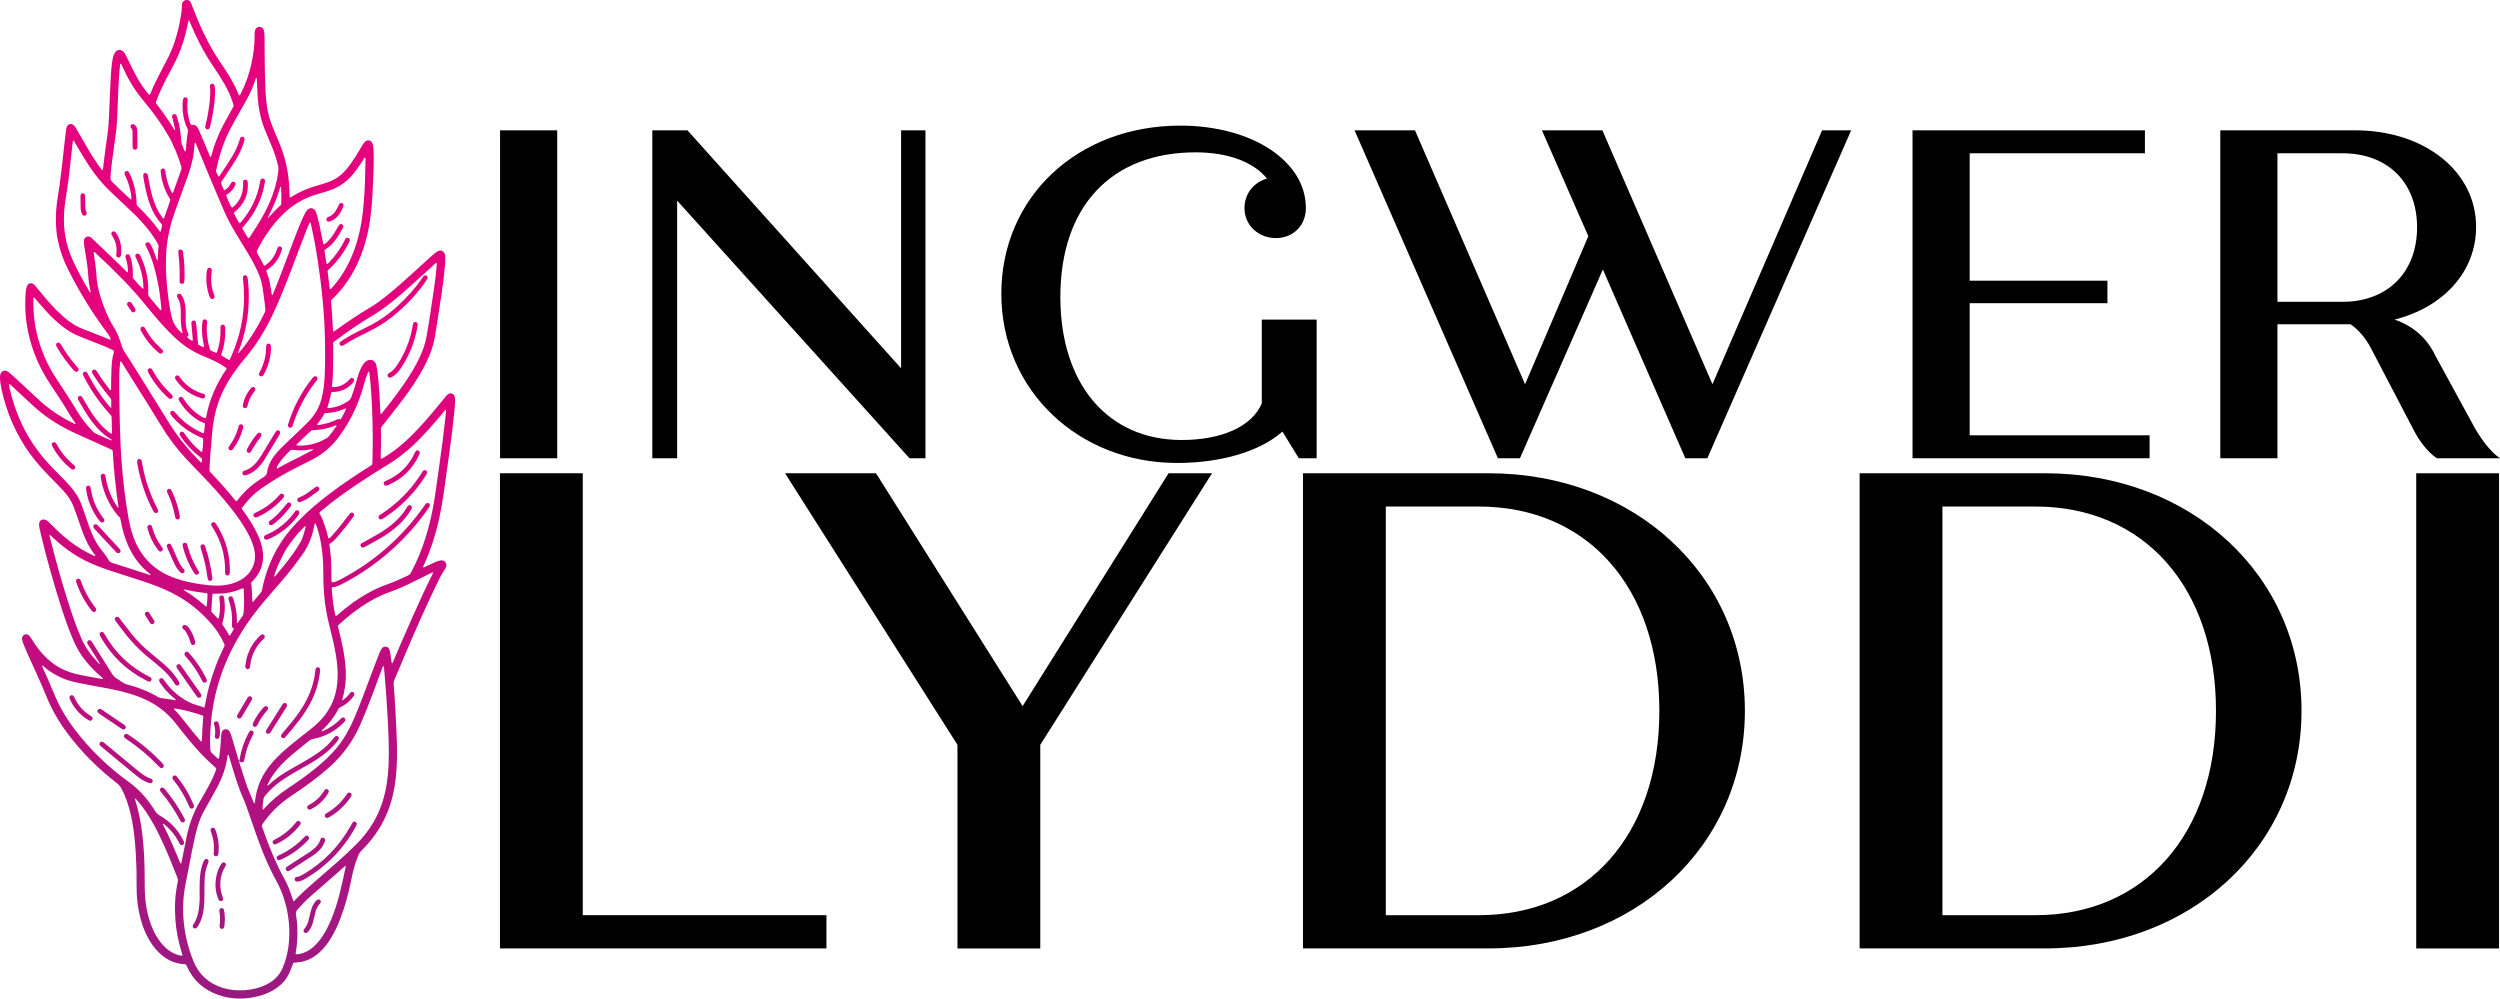
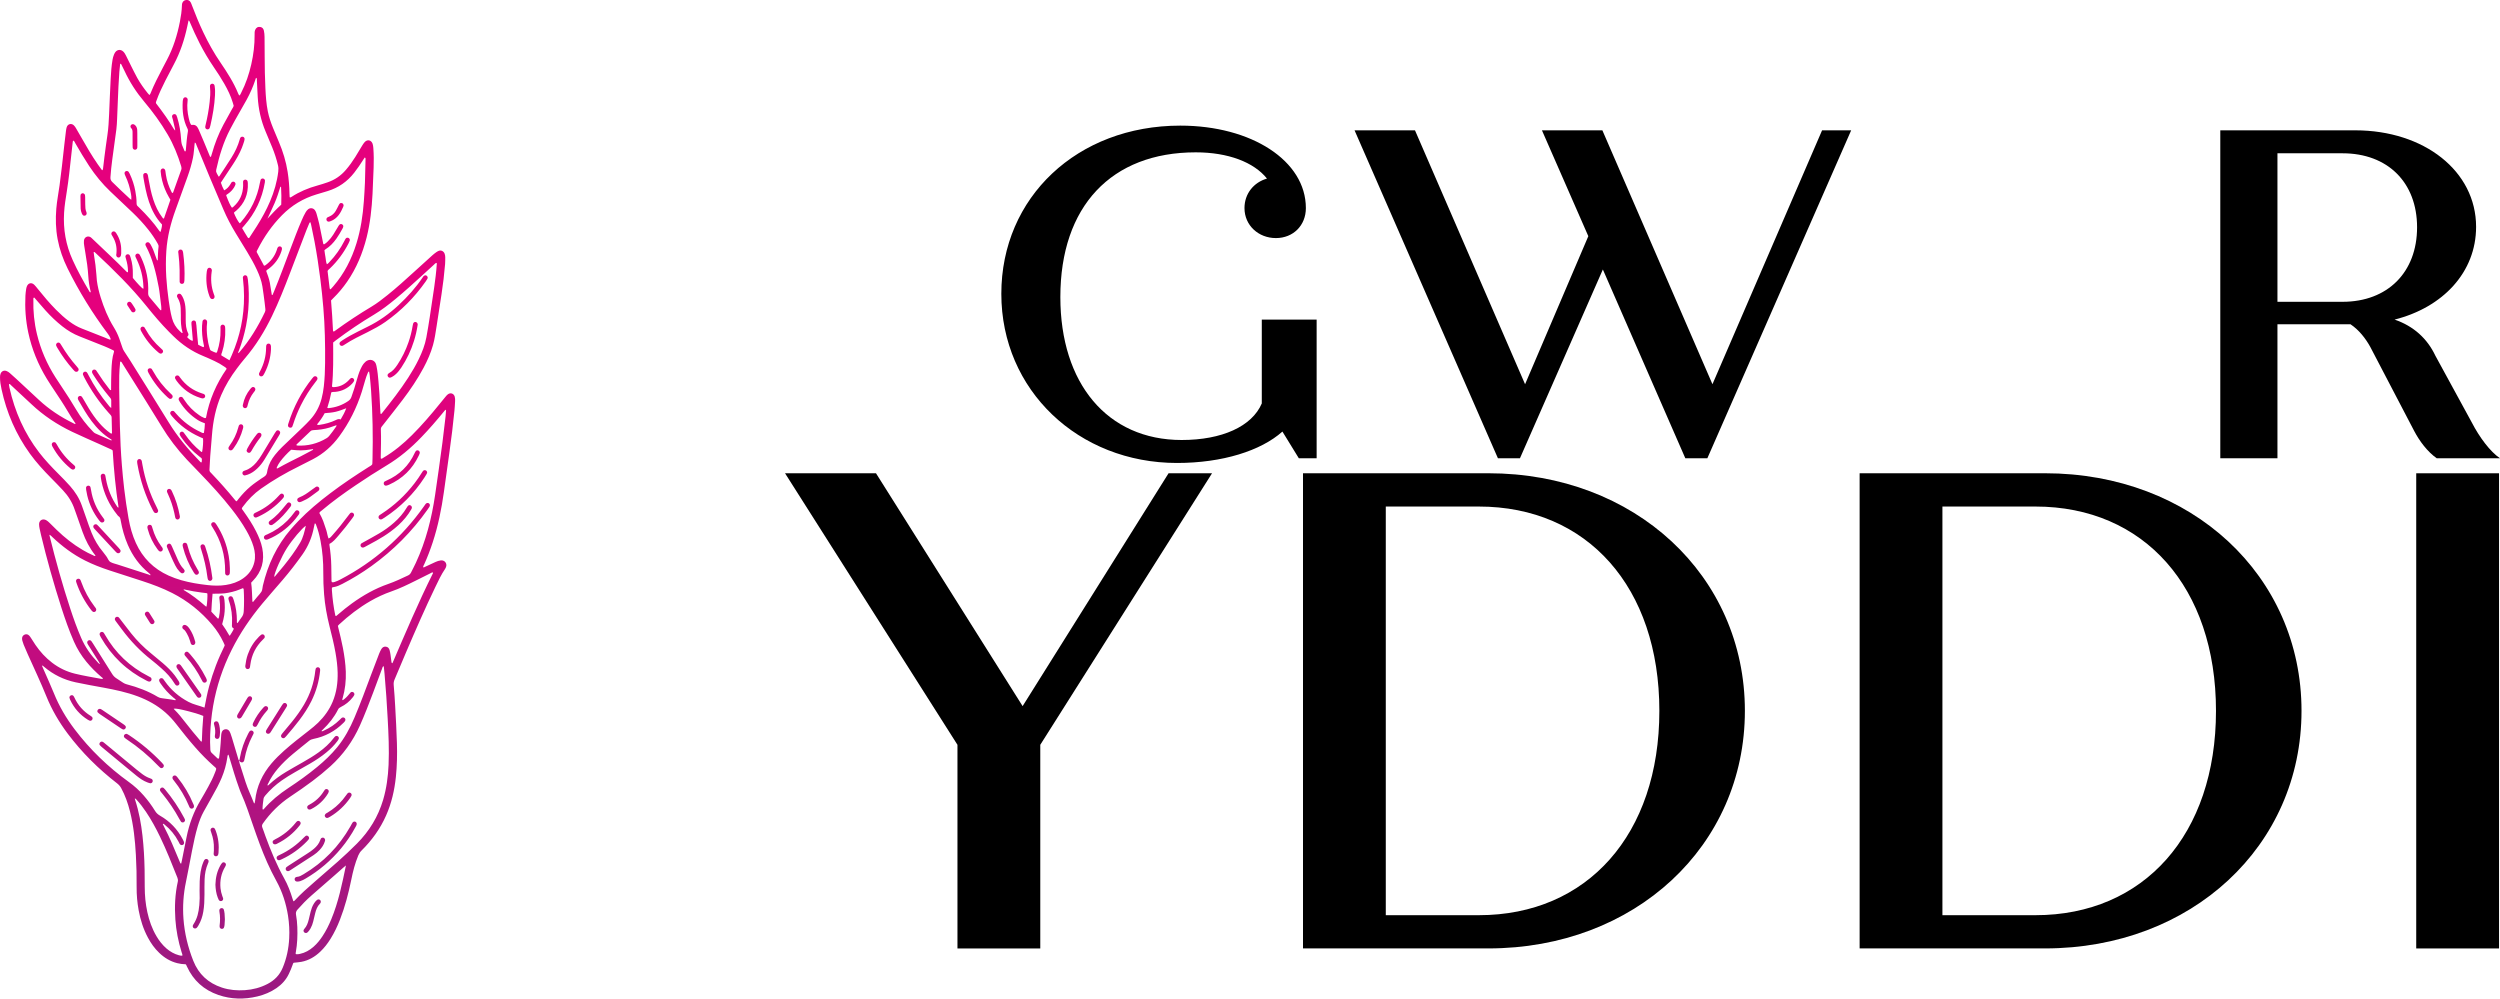
<svg xmlns="http://www.w3.org/2000/svg" id="Ebene_2" viewBox="0 0 940.35 375.6">
  <defs>
    <style>.cls-1{fill:url(#linear-gradient);}</style>
    <linearGradient id="linear-gradient" x1="85.58" y1="0" x2="85.58" y2="375.6" gradientUnits="userSpaceOnUse">
      <stop offset=".35" stop-color="#e5007d" />
      <stop offset="1" stop-color="#9a1a81" />
    </linearGradient>
  </defs>
  <g id="Layer_1">
    <path class="cls-1" d="M69.8,362.7c-1.09-.02-2.12-.16-3.14-.42-2.62-.66-4.84-2.02-6.77-3.87-1.74-1.66-3.11-3.6-4.24-5.71-1.73-3.23-2.83-6.68-3.49-10.27-.53-2.88-.79-5.79-.77-8.72.04-4.05-.05-8.11-.28-12.15-.31-5.51-.87-10.99-2.22-16.36-.77-3.05-1.8-5.99-3.31-8.77-.39-.71-.9-1.28-1.54-1.78-7.01-5.43-13.25-11.61-18.58-18.71-3.25-4.33-5.96-8.96-8-13.99-2.18-5.38-4.66-10.63-7.04-15.92-.53-1.18-1.04-2.37-1.53-3.57-.19-.46-.34-.94-.47-1.42-.08-.28-.12-.57-.12-.86,0-.69.34-1.2.97-1.48.65-.28,1.24-.11,1.72.38.26.27.47.59.67.9.57.87,1.1,1.77,1.7,2.63,1.74,2.53,3.78,4.78,6.23,6.65,2.59,1.98,5.46,3.37,8.63,4.14,3.25.79,6.54,1.33,9.83,1.94.2.04.41.03.61.04.08-.42-.26-.52-.46-.69-2.07-1.77-3.99-3.68-5.72-5.79-1.89-2.31-3.45-4.82-4.66-7.55-1.84-4.17-3.33-8.47-4.73-12.8-2.9-9.03-5.46-18.15-7.67-27.37-.19-.81-.39-1.62-.54-2.44-.1-.53-.19-1.08-.18-1.61.05-1.47,1.38-2.18,2.68-1.47.48.26.88.64,1.27,1.02.9.88,1.78,1.76,2.68,2.64,2.98,2.88,6.21,5.46,9.8,7.56,1.26.74,2.56,1.41,3.9,2,.25.11.49.31.81.25.12-.19-.04-.3-.13-.42-2.03-2.59-3.51-5.48-4.63-8.56-.76-2.08-1.47-4.17-2.2-6.26-.26-.75-.55-1.49-.8-2.24-.91-2.75-2.43-5.12-4.39-7.22-1.48-1.59-3-3.14-4.53-4.69-2.82-2.85-5.53-5.81-7.89-9.07-5.29-7.32-8.78-15.43-10.69-24.24-.33-1.51-.59-3.03-.57-4.59,0-.46.05-.92.24-1.35.4-.9,1.25-1.27,2.17-.95.48.17.89.46,1.27.79.78.69,1.56,1.39,2.33,2.09,2.88,2.67,5.75,5.35,8.63,8.02,3.86,3.58,8.2,6.44,12.92,8.75.25.12.48.33.8.28.1-.24-.09-.38-.2-.53-.97-1.36-1.84-2.79-2.69-4.23-1.59-2.7-3.33-5.3-5.07-7.91-.95-1.43-1.9-2.85-2.79-4.31-3.29-5.39-5.65-11.17-6.97-17.35-.99-4.6-1.32-9.26-1.08-13.95.04-.79.15-1.58.26-2.37.04-.33.13-.66.23-.97.48-1.4,1.79-1.75,2.84-.72.45.44.83.94,1.22,1.42,2.2,2.73,4.45,5.43,6.92,7.93,1.59,1.6,3.25,3.13,5.08,4.47,1.45,1.07,2.99,1.98,4.68,2.64,2.91,1.14,5.82,2.3,8.74,3.44.65.26,1.28.59,1.92.78.25-.23.14-.43.07-.61-.23-.64-.6-1.18-1.01-1.72-5.79-7.7-10.81-15.87-15.09-24.5-1.73-3.5-3.02-7.15-3.75-10.99-.72-3.81-.81-7.63-.5-11.48.24-2.96.84-5.87,1.23-8.81.32-2.36.61-4.72.88-7.09.32-2.78.61-5.56.93-8.34.19-1.66.38-3.32.59-4.98.06-.5.14-1,.29-1.47.41-1.23,1.79-1.56,2.71-.64.32.32.58.71.81,1.11.68,1.15,1.34,2.31,2,3.47,1.94,3.41,3.91,6.81,6.15,10.04.52.75,1.07,1.48,1.63,2.26.38-.21.35-.51.38-.78.17-1.41.32-2.82.5-4.23.36-2.73.71-5.47,1.12-8.19.4-2.65.53-5.32.65-7.99.2-4.42.35-8.85.59-13.27.13-2.38.28-4.75.69-7.11.12-.66.28-1.31.54-1.93.14-.34.32-.69.54-.98.74-.95,1.96-1.05,2.87-.25.48.42.8.97,1.08,1.53.67,1.34,1.32,2.7,2,4.04.75,1.49,1.49,2.99,2.29,4.45,1.12,2.01,2.45,3.88,3.9,5.68.16.19.32.38.5.56.05.06.15.07.26.12.1-.18.21-.35.29-.54,1.34-3.34,2.99-6.53,4.66-9.71.5-.96,1-1.92,1.51-2.88,2.41-4.54,3.92-9.39,4.9-14.41.4-2.05.71-4.11.77-6.21,0-.25.03-.5.11-.74.23-.7.73-1.12,1.46-1.21.72-.09,1.32.19,1.69.83.21.36.34.76.49,1.15,1.31,3.43,2.69,6.84,4.27,10.16,1.9,4.01,4.05,7.87,6.57,11.53,1.23,1.79,2.41,3.61,3.52,5.48,1.15,1.94,2.2,3.94,3.04,6.03.09.23.22.45.34.67.01.03.08.03.16.05.32-.25.44-.65.63-1.01,1.75-3.4,2.96-6.99,3.8-10.71.83-3.64,1.28-7.32,1.25-11.05,0-.62-.04-1.25.2-1.86.34-.88,1.08-1.3,1.99-1.12.75.15,1.14.67,1.3,1.37.17.78.24,1.57.25,2.36.02,2.55.06,5.1.05,7.65,0,3.89.09,7.77.27,11.65.13,2.92.34,5.84.91,8.71.43,2.14,1.14,4.19,1.95,6.2.71,1.78,1.47,3.55,2.22,5.31,1.54,3.63,2.68,7.37,3.29,11.27.43,2.73.65,5.47.69,8.23,0,.45.05.89.07,1.28.32.18.49,0,.65-.1,3.04-1.98,6.33-3.35,9.82-4.31,1.29-.35,2.56-.77,3.82-1.2,2.71-.93,4.99-2.49,6.85-4.67,1.31-1.53,2.48-3.15,3.54-4.85.86-1.38,1.68-2.79,2.53-4.18.31-.5.61-1.01,1.01-1.43,1.02-1.11,2.46-.79,2.97.62.18.52.23,1.06.28,1.6.19,2.46.2,4.93.11,7.39-.12,3.3-.24,6.6-.41,9.89-.3,5.51-.87,10.99-2.22,16.36-1.51,5.96-3.82,11.57-7.33,16.65-1.55,2.24-3.29,4.32-5.24,6.22-.27.26-.52.53-.82.84.3,3.78.58,7.57.74,11.36,0,.11.1.22.15.32.35.01.55-.23.78-.39,4.39-3.2,8.92-6.19,13.58-8.98,2.12-1.27,4.06-2.79,5.98-4.33,3.42-2.75,6.68-5.69,9.92-8.65,2.32-2.11,4.64-4.22,6.96-6.31.46-.42.96-.8,1.47-1.17.27-.2.57-.35.87-.49.92-.42,1.92.13,2.25.99.16.43.26.88.26,1.35-.01.88.01,1.76-.06,2.63-.31,3.79-.77,7.56-1.34,11.32-.61,4-1.21,8.01-1.85,12.01-.39,2.39-.7,4.79-1.36,7.13-.84,2.99-2.09,5.81-3.55,8.54-2.27,4.25-4.96,8.22-7.87,12.05-2.32,3.06-4.72,6.07-7.09,9.1-.23.3-.45.6-.7.88-.29.33-.41.69-.4,1.14.13,3.51.03,7.02-.05,10.53,0,.16.03.31.05.46.43.14.67-.17.94-.32,3.99-2.34,7.52-5.27,10.78-8.53,3.7-3.69,7.1-7.66,10.39-11.72.76-.94,1.53-1.88,2.3-2.81.24-.29.49-.58.79-.8.99-.76,2.23-.33,2.58.86.16.57.17,1.16.14,1.74-.07,1.17-.12,2.34-.24,3.5-.52,5.19-1.14,10.38-1.87,15.55-.7,5-1.39,10.01-2.09,15.01-.9,6.46-2.19,12.84-4.23,19.05-.93,2.82-1.98,5.59-3.21,8.29-.15.33-.4.63-.36,1.02.25.19.41,0,.58-.08,1.36-.63,2.72-1.27,4.09-1.9.61-.28,1.25-.48,1.91-.57.97-.13,1.79.39,2.06,1.26.09.29.11.57.05.86-.09.37-.22.72-.43,1.04-1.47,2.14-2.56,4.5-3.68,6.83-3.9,8.09-7.49,16.32-11.02,24.57-1.46,3.42-2.88,6.85-4.34,10.27-.29.67-.37,1.33-.31,2.06.23,2.66.42,5.33.56,8,.25,4.59.51,9.18.65,13.77.13,4.27.05,8.52-.39,12.77-.52,5.01-1.63,9.88-3.68,14.51-2.21,5-5.34,9.34-9.21,13.16-.55.54-.94,1.14-1.24,1.85-1.24,2.94-2.01,6.01-2.64,9.13-1.04,5.12-2.36,10.17-4.26,15.04-.97,2.49-2.11,4.91-3.53,7.19-1.11,1.78-2.37,3.44-3.9,4.88-2.01,1.91-4.33,3.27-7.08,3.8-.94.18-1.9.23-2.87.34-.26.16-.32.45-.41.73-.41,1.19-.9,2.34-1.44,3.47-1.05,2.21-2.63,3.95-4.63,5.33-2.19,1.51-4.61,2.52-7.19,3.14-4.95,1.19-9.86,1.11-14.69-.55-5.45-1.88-9.42-5.43-11.82-10.69-.09-.19-.17-.38-.26-.57-.04-.07-.1-.14-.21-.29ZM56.49,216.42c.08-.02.17-.05.25-.07l-.26.06c.04-.12.14-.28.09-.34-.15-.19-.35-.36-.54-.51-3.57-2.85-6.14-6.45-7.95-10.62-1.27-2.93-2.11-5.98-2.67-9.11-.12-.67-.19-1.31-.87-1.69-.2-.11-.33-.37-.49-.56-3-3.71-4.94-7.91-5.89-12.58-.12-.61-.22-1.23-.27-1.86-.04-.51.33-.91.8-.95.42-.04.81.22.92.67.11.44.16.9.25,1.35.68,3.75,2.08,7.2,4.22,10.36.11.16.2.36.52.31-1.1-7.13-1.79-14.31-2.21-21.41-.32-.37-.65-.46-.95-.59-1.29-.59-2.58-1.18-3.88-1.76-3.46-1.56-6.95-3.06-10.38-4.69-5.66-2.7-10.82-6.11-15.38-10.42-2.52-2.38-5.07-4.73-7.61-7.08-.22-.2-.39-.53-.78-.48-.01.12-.04.2-.03.28.06.37.11.74.19,1.11,1.98,8.93,5.59,17.11,11.18,24.38,2.2,2.85,4.67,5.45,7.21,8,1.5,1.51,3,3.02,4.41,4.62,1.92,2.18,3.47,4.59,4.43,7.36.51,1.46,1.04,2.91,1.54,4.37.69,1.97,1.34,3.95,2.13,5.88,1.07,2.6,2.46,5.02,4.29,7.17.43.51.8,1.07,1.21,1.59.57.72.79,1.74,1.59,2.2.79.44,1.72.63,2.59.91,3.73,1.21,7.46,2.41,11.19,3.62.39.13.82.19,1.13.49ZM89.91,286.08l-.02-.04c.08.37.13.74.24,1.1.74,2.35,1.48,4.7,2.24,7.04.86,2.67,2.11,5.18,3.1,7.79.04.1.14.17.21.27.06-.1.12-.17.13-.25.06-.29.12-.57.15-.86.57-5.32,2.72-9.94,6.17-13.99,1.47-1.72,3.07-3.3,4.76-4.8,3-2.67,6.17-5.11,9.34-7.58,1.19-.93,2.35-1.87,3.43-2.92,2.32-2.27,4.2-4.86,5.46-7.87,1.48-3.53,1.97-7.24,1.88-11.03-.06-2.46-.37-4.91-.79-7.34-.58-3.38-1.43-6.69-2.26-10.01-1-3.98-1.73-8-2.05-12.08-.21-2.71-.32-5.42-.3-8.14.03-3.98-.29-7.93-1.02-11.84-.4-2.14-.95-4.23-1.74-6.26-.08-.2-.15-.39-.45-.38-.11.48-.23.96-.32,1.45-.71,3.7-2.1,7.09-4.29,10.19-2.34,3.32-4.82,6.51-7.45,9.59-2.55,2.98-5.16,5.92-7.67,8.93-4.48,5.38-8.4,11.13-11.53,17.4-3.34,6.69-5.69,13.7-6.97,21.08-.61,3.55-.95,7.12-1.1,10.71-.08,1.92-.06,3.84.06,5.76.03.54.21.95.62,1.3.53.47,1.02.99,1.55,1.46.27.24.49.58.88.64.2-.14.24-.35.27-.55.24-1.74.46-3.48.55-5.23.05-1.08.13-2.17.22-3.25.03-.33.1-.66.21-.97.22-.65.71-1.04,1.39-1.1.69-.06,1.21.27,1.55.85.13.21.24.44.32.68.2.55.39,1.1.56,1.66.75,2.48,1.48,4.96,2.22,7.44.12.39.17.81.44,1.15ZM85.84,283.82c-.28.31-.28.7-.33,1.06-.38,2.66-1.11,5.22-2.14,7.7-1,2.39-2.24,4.66-3.52,6.91-1.09,1.92-2.18,3.85-3.24,5.79-.95,1.73-1.64,3.56-2.21,5.44-.92,3.08-1.57,6.23-2.19,9.38-.76,3.85-1.44,7.71-2.25,11.55-.98,4.61-1.3,9.26-.95,13.95.4,5.45,1.68,10.71,3.69,15.79,2.01,5.06,5.62,8.38,10.77,10.08,2.82.93,5.72,1.17,8.66.97,2.99-.2,5.84-.95,8.51-2.34,2.61-1.36,4.54-3.32,5.69-6.08,1.49-3.55,2.25-7.25,2.45-11.07.15-2.84,0-5.67-.44-8.49-.73-4.62-2.13-9.01-4.39-13.11-1.25-2.27-2.39-4.59-3.45-6.95-1.99-4.47-3.64-9.06-5.23-13.68-1.44-4.18-2.81-8.39-4.63-12.43-.26-.57-.46-1.17-.67-1.75-1.39-3.8-2.52-7.69-3.68-11.57-.12-.4-.18-.81-.45-1.16ZM88.84,188.59c.43-.2.61-.6.87-.92,1.37-1.69,2.84-3.29,4.51-4.69,1.28-1.08,2.67-2.01,4.04-2.96.58-.4,1.26-.73,1.71-1.24.49-.56.51-1.4.67-2.12.47-2.09,1.47-3.89,2.79-5.55.84-1.05,1.73-2.04,2.69-2.97,2.59-2.49,5.2-4.95,7.79-7.45.93-.9,1.85-1.82,2.72-2.77,2.1-2.29,3.53-4.95,4.32-7.96.41-1.54.68-3.1.86-4.68.32-2.91.45-5.83.47-8.75.06-6.94-.07-13.86-.66-20.78-.3-3.58-.67-7.15-1.12-10.71-.6-4.76-1.32-9.51-2.2-14.23-.4-2.13-.86-4.25-1.3-6.38-.03-.16-.08-.33-.14-.48-.05-.13,0-.35-.22-.34-.19.08-.25.23-.32.39-.34.81-.7,1.61-1.01,2.43-2.09,5.46-4.18,10.91-6.26,16.37-2.07,5.42-4.21,10.81-6.73,16.04-2.77,5.74-6.07,11.14-10.24,15.99-1.03,1.2-2,2.47-2.95,3.73-2.35,3.11-4.36,6.42-5.91,10-2.08,4.81-3.09,9.86-3.49,15.05-.2,2.62-.45,5.24-.65,7.86-.13,1.71-.19,3.42-.29,5.13-.03.45.08.82.43,1.12.16.14.29.3.43.45,3.02,3.19,5.94,6.45,8.71,9.86.16.19.33.37.5.55ZM45.41,135.94c-.35.24-.25.61-.28.92-.29,2.91-.35,5.84-.3,8.76.17,9.81.21,19.63,1.02,29.42.24,2.91.51,5.82.85,8.72.44,3.77,1,7.53,1.66,11.27.56,3.18,1.41,6.27,2.75,9.21,2.56,5.64,6.67,9.72,12.32,12.27,1.56.7,3.17,1.28,4.82,1.75,3.18.9,6.43,1.43,9.71,1.8,2.34.27,4.66.34,6.99-.03,2.34-.37,4.54-1.1,6.49-2.47,2.17-1.52,3.64-3.54,4.24-6.14.45-1.96.24-3.9-.32-5.81-.63-2.14-1.59-4.12-2.69-6.05-1.61-2.84-3.5-5.49-5.51-8.06-3.68-4.71-7.72-9.11-11.87-13.41-1.68-1.74-3.38-3.47-5.03-5.24-3.6-3.86-6.8-8.03-9.53-12.55-1.84-3.04-3.72-6.04-5.6-9.05-2.98-4.78-5.98-9.55-8.98-14.33-.22-.34-.36-.75-.75-.97ZM18.57,201.12c.05.29.08.45.12.6,2.26,9.2,4.82,18.32,7.78,27.33,1.21,3.69,2.52,7.34,4.07,10.91,1.52,3.49,3.68,6.54,6.31,9.27.18.19.34.44.79.54-.22-.4-.36-.68-.53-.95-1.24-1.98-2.5-3.95-3.74-5.93-.18-.28-.37-.56-.5-.87-.18-.43-.01-.89.34-1.1.37-.21.85-.15,1.13.2.24.29.43.61.63.93,2.41,3.81,4.82,7.62,7.21,11.45.41.66.9,1.19,1.54,1.6.88.56,1.74,1.15,2.62,1.72.42.28.88.46,1.37.59,4.09,1.08,8.03,2.54,11.68,4.74.48.29,1,.41,1.54.48,1.24.18,2.48.37,3.72.52.49.06.96.28,1.53.18-.22-.43-.6-.63-.91-.89-1.88-1.56-3.5-3.34-4.87-5.36-.19-.27-.37-.56-.49-.87-.15-.38.01-.8.32-.99.35-.23.86-.18,1.14.14.22.25.4.54.59.81,2.34,3.35,5.34,5.94,8.96,7.85,1.87.98,3.93,1.36,6,2.14.53-2.77,1.04-5.47,1.77-8.12.72-2.62,1.56-5.2,2.52-7.73.98-2.58,2.13-5.08,3.3-7.49-.03-.17-.03-.25-.06-.33-.13-.31-.27-.61-.41-.91-1.11-2.35-2.51-4.53-4.19-6.52-4.23-5-9.24-9.04-15.09-12.01-3.62-1.84-7.41-3.25-11.26-4.51-4.12-1.35-8.26-2.64-12.38-4.01-3.13-1.04-6.21-2.22-9.16-3.71-4.55-2.29-8.58-5.32-12.27-8.81-.3-.28-.55-.63-1.12-.88ZM86.32,135.49c.34-.76.62-1.36.89-1.97,3.07-7.07,4.63-14.45,4.58-22.16-.01-2.13-.14-4.26-.39-6.38-.02-.21-.06-.42-.05-.62.03-.43.4-.79.81-.83.34-.03.76.22.87.58.1.32.16.65.2.98.21,1.74.31,3.49.35,5.25.08,4.07-.23,8.09-1.01,12.09-.64,3.24-1.54,6.41-2.73,9.49-.11.28-.32.55-.21.92.12-.08.2-.11.26-.17,4.01-4.6,7.12-9.78,9.75-15.27.17-.36.23-.71.18-1.09-.09-.83-.17-1.66-.28-2.49-.27-2.03-.51-4.06-.84-6.08-.35-2.16-1.13-4.19-2.04-6.17-1.08-2.36-2.36-4.61-3.7-6.82-1.41-2.32-2.83-4.63-4.25-6.95-1.79-2.93-3.38-5.95-4.72-9.11-1.74-4.11-3.51-8.22-5.23-12.34-1.64-3.93-3.24-7.88-4.87-11.81-.13-.32-.16-.74-.62-.93-.03.26-.05.46-.08.67-.22,1.7-.27,3.41-.62,5.1-.48,2.38-1.18,4.7-1.99,6.98-1.48,4.17-2.99,8.33-4.51,12.49-1.85,5.04-3.15,10.21-3.51,15.59-.22,3.26-.21,6.51-.02,9.77.18,2.92.49,5.83.9,8.72.32,2.27.66,4.54,1.26,6.77q.76,2.82,2.87,4.81c.21.2.43.4.65.59.12.1.23.23.41.14.02-.04.06-.08.05-.11-.65-2.15-.69-4.36-.66-6.58.01-.88-.01-1.75-.06-2.63-.07-1.35-.39-2.64-1.1-3.81-.09-.14-.17-.29-.23-.44-.16-.41.01-.89.37-1.09.31-.17.8-.13,1.04.14.22.25.41.53.57.82.63,1.15.95,2.4,1.1,3.7.19,1.67.13,3.34.14,5.01,0,1.76.11,3.51.93,5.13.19.38.13.72-.12,1.05-.1.13-.27.21-.25.4.79.83,1.11,1.05,2.01,1.41.14-.22.1-.47.08-.7-.14-1.66-.29-3.33-.43-4.99-.04-.42-.09-.83-.06-1.25.03-.42.45-.75.87-.76.37,0,.74.25.82.64.09.41.14.82.18,1.24.12,1.33.22,2.66.34,4,.1,1.08.21,2.15.32,3.25.57.28,1.08.54,1.61.79.14.07.31.08.47.12.23-.4.05-.76-.02-1.11-.5-2.3-.71-4.62-.6-6.97.02-.54.08-1.08.17-1.62.08-.46.47-.76.87-.75.46.01.83.39.87.9.01.17,0,.34-.02.5-.22,1.71-.12,3.42.07,5.13.17,1.54.49,3.05.96,4.53.09.29.17.56.47.7.67.3,1.31.66,1.97.84.27-.21.31-.41.38-.61.85-2.6,1.26-5.27,1.21-8.01,0-.38-.04-.75-.02-1.13.02-.47.34-.81.75-.87.43-.06.89.29.98.78.05.29.05.58.06.87.11,2.99-.3,5.91-1.22,8.77-.11.35-.34.68-.23,1.16.94.57,1.93,1.17,3.05,1.84ZM123.61,202.53c.66-.24,1-.73,1.38-1.16,2.14-2.41,4.16-4.91,6.07-7.5.2-.27.39-.55.62-.79.32-.33.79-.36,1.14-.1.34.24.47.72.26,1.12-.15.29-.36.56-.56.83-1.66,2.25-3.4,4.44-5.24,6.56-1.01,1.16-1.96,2.39-3.36,3.08,0,.2-.02.32,0,.45.39,2.61.64,5.22.69,7.86.03,1.63.04,3.26.07,4.89,0,.4-.04.83.14,1.18.4.16.72.04,1.03-.05.81-.23,1.55-.61,2.29-.99,12.62-6.63,23.05-15.77,31.28-27.4.22-.31.42-.63.65-.92.34-.42.82-.52,1.22-.28.44.26.54.78.23,1.32-.21.36-.46.7-.7,1.04-5.84,8.27-12.88,15.34-21.1,21.25-3.5,2.51-7.16,4.76-11,6.73-1,.52-2.02,1-3.16,1.17-.24.04-.51.01-.72.31,0,.27-.02.61,0,.94.22,3.17.62,6.32,1.28,9.43.03.13.13.2.32.22.25-.21.55-.44.83-.69,1.64-1.42,3.34-2.78,5.1-4.06,4.22-3.05,8.71-5.6,13.64-7.31,2.57-.89,5.02-2.06,7.47-3.21.53-.25.88-.61,1.13-1.11.59-1.2,1.23-2.38,1.79-3.59,3.8-8.17,5.98-16.81,7.28-25.7.46-3.18.92-6.36,1.37-9.55.47-3.35.94-6.7,1.37-10.05.42-3.27.8-6.55,1.18-9.83.09-.75.13-1.5.18-2.25,0-.07-.06-.14-.13-.27-.33.2-.52.52-.75.79-2.68,3.27-5.43,6.46-8.36,9.5-3.95,4.12-8.27,7.77-13.19,10.72-3.9,2.34-7.72,4.82-11.5,7.37-4.44,2.99-8.77,6.12-12.87,9.57-.31.26-.7.46-.86.92.53.98,1.07,1.97,1.45,3.03.4,1.1.76,2.21,1.13,3.32.35,1.05.45,2.18.88,3.25ZM15.73,250.27c.27.63.46,1.08.66,1.54,1.3,2.98,2.67,5.94,3.89,8.96,1.97,4.88,4.61,9.35,7.78,13.54,5.79,7.65,12.64,14.23,20.42,19.84,2.04,1.47,3.89,3.15,5.55,5.05,1.6,1.83,3.04,3.78,4.31,5.84.47.77,1.07,1.32,1.86,1.77,3.72,2.13,6.57,5.12,8.55,8.92.15.3.32.59.42.91.18.53,0,1-.42,1.17-.44.18-.91.03-1.18-.42-.15-.25-.27-.52-.4-.78-1.33-2.56-3.13-4.73-5.37-6.53-.14-.11-.28-.34-.57-.12.16.33.31.66.47.99,1.05,2.04,2.05,4.11,2.96,6.22,1.02,2.38,2.01,4.77,3.02,7.15.09.21.11.49.47.52.08-.36.17-.72.25-1.09.6-2.99,1.18-5.98,1.79-8.96,1-4.91,2.69-9.55,5.29-13.85,1-1.64,1.91-3.33,2.85-5.01.96-1.71,1.83-3.47,2.53-5.31.19-.5.45-.99.46-1.54-.2-.39-.56-.61-.87-.89-2.43-2.17-4.73-4.48-6.88-6.93-2.54-2.89-4.94-5.89-7.3-8.92-1.23-1.59-2.59-3.06-4.1-4.38-3.06-2.68-6.55-4.6-10.33-6.02-4.16-1.56-8.49-2.47-12.84-3.28-3.53-.65-7.07-1.26-10.58-2.02-4.41-.95-8.35-2.87-11.79-5.79-.22-.19-.41-.42-.9-.55ZM110.34,338.99c.28,0,.41-.17.55-.32,2.28-2.46,4.78-4.67,7.31-6.86,2.96-2.58,5.94-5.14,8.88-7.74,2.47-2.19,4.88-4.44,7.21-6.79,4.61-4.65,7.94-10.09,9.81-16.39,1.28-4.31,1.86-8.73,2.06-13.21.25-5.81-.02-11.61-.34-17.41-.31-5.63-.67-11.26-1.18-16.87-.08-.87-.17-1.75-.27-2.62,0-.06-.09-.11-.17-.21-.33.25-.37.64-.5.97-1.12,2.97-2.2,5.95-3.32,8.92-1.58,4.18-3.18,8.35-5,12.43-2.63,5.88-6.32,10.99-11.08,15.32-2.17,1.97-4.43,3.81-6.77,5.57-2.74,2.06-5.56,4-8.41,5.9-4.04,2.7-7.42,6.08-10.22,10.05-.34.49-.46.92-.23,1.5.42,1.04.75,2.12,1.14,3.18,2,5.5,4.25,10.89,7.1,16.01,1.35,2.41,2.33,4.99,3.13,7.64.1.32.21.63.31.93ZM35.22,94.82c.05.44.09.9.17,1.34.41,2.35.68,4.71.86,7.08.06.79.09,1.59.19,2.37.29,2.11.78,4.18,1.42,6.22,1.23,3.92,2.75,7.71,4.91,11.21.84,1.36,1.54,2.77,2.08,4.27.41,1.14.81,2.28,1.18,3.43.16.48.36.92.64,1.35.79,1.18,1.58,2.36,2.33,3.57,4.84,7.76,9.71,15.5,14.5,23.29,3.3,5.37,7.3,10.17,11.71,14.65.16.17.3.43.65.27.02-.23.05-.48.06-.73,0-.25.06-.5-.13-.8-.23-.18-.52-.41-.82-.64-2.63-2.04-4.89-4.43-6.77-7.17-.21-.31-.42-.63-.57-.97-.18-.39.02-.87.38-1.08.33-.19.76-.15,1.03.15.25.28.45.6.67.9,1.6,2.31,3.49,4.37,5.67,6.16.18.15.34.39.64.28.29-1.27.49-4.13.34-5.07-.41-.18-.83-.36-1.24-.55-4.03-1.8-7.5-4.36-10.36-7.71-.24-.28-.49-.58-.66-.91-.27-.51.12-1.14.69-1.19.31-.03.58.05.79.29.22.25.44.5.66.76,2.58,2.98,5.67,5.28,9.25,6.94.36.17.71.45,1.2.32.23-1.18.31-2.37.38-3.61-.97-.37-1.89-.74-2.73-1.28-2.74-1.79-4.98-4.05-6.72-6.82-.13-.21-.27-.42-.36-.65-.17-.43-.01-.89.34-1.1.37-.21.87-.14,1.14.19.21.26.37.55.56.83,1.5,2.3,3.39,4.23,5.66,5.78.55.38,1.12.72,1.75.96.22.08.44.25.77-.01,1.21-6.67,3.88-12.83,7.77-18.41-.22-.44-.57-.6-.88-.82-1.16-.82-2.4-1.51-3.69-2.11-1.4-.65-2.8-1.3-4.23-1.88-4.27-1.75-8.01-4.29-11.29-7.52-.54-.53-1.08-1.05-1.6-1.59-3-3.04-5.75-6.29-8.42-9.61-5.83-7.25-12.43-13.75-19.22-20.07-.17-.16-.31-.41-.67-.32ZM127.09,235.38c.05.26.1.5.16.74.62,2.51,1.24,5.02,1.73,7.57.56,2.96.98,5.93,1.09,8.94.11,3.4-.24,6.75-1.2,10.03-.06.2-.31.44.07.71.88-.59,1.65-1.34,2.32-2.19.21-.26.41-.53.65-.75.28-.25.75-.22,1.05,0,.3.23.45.67.28,1.01-.15.3-.34.57-.55.84-1.22,1.58-2.74,2.8-4.53,3.67-.43.21-.77.45-.99.9-1.46,2.91-3.46,5.41-5.81,7.64-.16.15-.42.26-.37.56.32.06.56-.13.82-.24,2.24-.99,4.23-2.35,5.97-4.07.24-.23.46-.49.72-.7.34-.27.86-.23,1.16.05.3.28.36.77.1,1.15-.16.24-.37.45-.58.66-3.16,3.15-6.94,5.17-11.32,6.04-.59.12-1.11.31-1.58.69-2.04,1.66-4.11,3.29-6.13,4.98-2.02,1.69-3.93,3.5-5.64,5.51-1.44,1.7-2.68,3.52-3.62,5.54-.11.24-.35.47-.23.79.25.02.37-.16.51-.3,1.98-1.88,4.19-3.46,6.52-4.86,2.04-1.22,4.12-2.38,6.19-3.56,2.03-1.16,4.04-2.35,5.94-3.72,2.18-1.57,4.17-3.34,5.79-5.51.15-.2.31-.39.51-.54.3-.23.77-.2,1.04.06.27.24.39.57.25.9-.12.3-.31.59-.51.85-1.19,1.58-2.58,2.96-4.1,4.21-1.93,1.61-4.03,2.98-6.19,4.24-1.88,1.09-3.77,2.15-5.66,3.23-1.71.97-3.38,1.99-4.99,3.12-2.3,1.62-4.36,3.5-6.18,5.65-.33.39-.61.79-.67,1.32-.14,1.2-.35,2.4-.36,3.61,0,.16,0,.34.23.38.09-.07.19-.14.27-.23,2.68-3.08,5.8-5.64,9.2-7.88,3.73-2.46,7.37-5.06,10.82-7.91,2.75-2.26,5.32-4.7,7.58-7.46,2.74-3.36,4.79-7.14,6.47-11.11,2.27-5.34,4.27-10.79,6.3-16.23.98-2.62,1.98-5.23,2.99-7.84.23-.58.5-1.15.81-1.69.38-.67.95-1.05,1.76-.94.76.11,1.17.62,1.36,1.31.16.56.26,1.14.35,1.72.13.87.21,1.74.34,2.61.03.21-.01.5.38.58,4.9-11.39,9.73-22.8,15.27-33.9.03-.05-.03-.14-.05-.23-.36-.1-.62.16-.9.29-1.83.9-3.66,1.83-5.49,2.74-3.03,1.51-6.06,3-9.26,4.11-2.73.95-5.34,2.16-7.84,3.6-4.29,2.47-8.18,5.48-11.81,8.84-.15.14-.28.3-.43.48ZM138.84,139.74c-.33.05-.38.27-.47.46-.41.92-.73,1.87-1.01,2.83-.42,1.44-.82,2.89-1.27,4.32-1.93,6.06-4.73,11.67-8.5,16.8-2.65,3.6-5.88,6.48-9.84,8.55-1.78.93-3.56,1.84-5.36,2.73-4.95,2.44-9.72,5.2-14.23,8.39-2.66,1.88-4.89,4.17-6.81,6.77-.17.23-.4.43-.37.83.21.29.44.63.69.97,1.7,2.38,3.31,4.82,4.63,7.44,1.02,2.02,1.9,4.1,2.34,6.32.95,4.71-.15,8.86-3.53,12.34-.2.21-.39.42-.64.68.35,2.34.3,4.73.46,7.1,0,.04.12.08.24.16.58-.7,1.16-1.4,1.74-2.11.48-.58,1.03-1.11,1.42-1.75.41-.68.36-1.53.55-2.3,1.87-7.89,5.2-15.05,10.54-21.22.9-1.04,1.83-2.07,2.78-3.06,3.69-3.83,7.76-7.23,12-10.43,4.7-3.56,9.6-6.82,14.58-9.97.42-.27.89-.47,1.21-.89.02-.12.06-.24.07-.36.03-.58.05-1.17.06-1.75.21-8.57.05-17.13-.54-25.68-.13-1.92-.33-3.83-.51-5.74-.05-.48-.16-.96-.24-1.44ZM143.14,155.63c.37.16.47-.14.61-.32,3.44-4.31,6.83-8.65,9.82-13.29,1.45-2.25,2.8-4.55,3.96-6.96,1.26-2.6,2.31-5.28,2.84-8.13.48-2.58.9-5.18,1.3-7.78.58-3.71,1.14-7.42,1.66-11.14.4-2.85.77-5.71.95-8.59.01-.19.11-.42-.18-.54-.4.15-.66.48-.96.76-1.36,1.23-2.71,2.48-4.07,3.72-3.36,3.07-6.72,6.14-10.23,9.04-2.61,2.15-5.28,4.23-8.19,5.97-4.96,2.95-9.72,6.19-14.33,9.65-.33.25-.65.51-1.01.81.02,5.55.13,11.09-.44,16.55.23.25.44.24.65.24,2.24-.08,4.11-.98,5.65-2.59.23-.24.44-.51.69-.71.32-.26.73-.22,1.04.04.3.25.42.68.23,1.02-.18.32-.41.63-.66.9-1.74,1.83-3.85,2.88-6.37,3.12-.49.05-1-.03-1.49.19-.22,1-.41,1.98-.66,2.95-.25.96-.56,1.9-.85,2.88.18.05.3.11.41.1,2.72-.24,5.2-1.11,7.46-2.66.57-.39.96-.86,1.2-1.53.72-2,1.38-4.03,1.94-6.08.41-1.49.85-2.97,1.49-4.38.35-.76.73-1.51,1.26-2.16.43-.52.91-.97,1.57-1.2,1.18-.42,2.42.1,2.91,1.25.14.34.22.72.3,1.08.38,1.84.54,3.72.71,5.59.28,3.2.5,6.41.61,9.62.03.87.11,1.75.16,2.61ZM33.99,110c.23-.22.08-.47.03-.68-.42-1.75-.69-3.52-.8-5.32-.18-3.01-.6-5.98-1.12-8.94-.15-.86-.28-1.73-.42-2.6-.11-.66-.19-1.33-.1-2,.17-1.33,1.53-1.93,2.61-1.16.17.12.31.27.46.42,4.3,4.15,8.72,8.16,12.9,12.43.14.14.27.33.59.2,0-.18,0-.38,0-.59-.04-1.43-.3-2.82-.7-4.19-.09-.32-.21-.64-.26-.96-.06-.37.19-.76.53-.91.4-.17.89-.03,1.09.35.15.29.25.62.35.93.63,2.01.86,4.08.81,6.18-.01.46,0,.92,0,1.38,1.78,2.16,3.28,3.75,3.9,4.11.17-.27.09-.57.08-.85-.12-3.55-.97-6.93-2.48-10.15-.16-.34-.35-.67-.48-1.02-.19-.49,0-.98.43-1.17.42-.19.9-.04,1.18.42.19.32.36.66.51,1,1.95,4.2,2.86,8.62,2.63,13.25-.03.67.11,1.19.55,1.7,1.31,1.51,2.58,3.07,3.87,4.6.12.15.23.36.52.21.07-1.03-.09-2.06-.23-3.09-.25-1.82-.38-3.66-.72-5.46-1.02-5.42-2.27-10.78-4.92-15.7-.22-.41-.1-.84.26-1.11.33-.25.84-.22,1.14.09.17.18.33.38.45.6.35.66.71,1.32.99,2.02.46,1.16.86,2.35,1.29,3.53.07.19.09.42.41.41.08-1.71.06-3.42.3-5.12.06-.45-.11-.81-.32-1.18-1.04-1.86-2.24-3.62-3.57-5.29-1.77-2.23-3.7-4.31-5.75-6.28-2.81-2.69-5.64-5.34-8.46-8.01-3.04-2.89-5.68-6.11-8-9.61-1.84-2.79-3.54-5.66-5.21-8.56-.2-.35-.33-.77-.69-1-.25.11-.25.33-.28.53-.43,3.94-.85,7.89-1.31,11.83-.26,2.24-.56,4.47-.91,6.7-.42,2.68-.87,5.36-1.03,8.07-.38,6.2.66,12.15,3.23,17.81,1.83,4.04,3.97,7.91,6.23,11.71.1.17.17.39.41.43ZM49.39,75.14c.09-.82,0-1.47-.11-2.11-.39-2.4-1.09-4.71-2.14-6.92-.12-.26-.24-.54-.29-.82-.08-.39.17-.77.51-.91.35-.14.79-.04,1.02.27.17.23.31.5.43.76.96,2.05,1.67,4.18,2.08,6.41.28,1.52.49,3.05.48,4.6,0,.49.09.9.5,1.21.2.15.36.35.54.52,2.74,2.7,5.33,5.54,7.53,8.71.09.13.18.29.47.33.2-.9.55-1.78.53-2.75-2.32-2.46-3.83-5.37-4.9-8.53-1.03-3.06-1.6-6.22-2.14-9.39-.04-.24-.05-.5-.02-.75.03-.33.31-.62.64-.68.35-.06.68.02.88.33.11.17.19.37.23.57.1.49.18.99.26,1.48.45,2.55.95,5.09,1.75,7.56.8,2.44,1.86,4.74,3.43,6.78.13.18.22.46.6.37.81-2.34,1.62-4.7,2.43-7.05-.21-.36-.4-.69-.59-1.01-1.12-1.92-1.96-3.97-2.5-6.13-.29-1.18-.52-2.37-.59-3.58-.03-.59.36-1.03.85-1.05.42-.02.82.34.91.86.09.49.14.99.21,1.49.35,2.29,1.07,4.46,2.14,6.51.09.17.15.41.43.34.06-.07.13-.12.16-.19,1.01-2.83,2.02-5.66,3.04-8.49.17-.46.12-.89-.01-1.34-1.27-4.17-2.88-8.18-5.09-11.95-2.56-4.38-5.54-8.46-8.8-12.33-3.01-3.57-5.51-7.44-7.47-11.68-.37-.8-.77-1.58-1.16-2.36-.07-.15-.15-.31-.44-.19-.1.95-.23,1.94-.3,2.93-.25,3.71-.47,7.42-.58,11.14-.07,2.21-.16,4.42-.27,6.64-.06,1.29-.11,2.59-.27,3.87-.49,3.81-1.04,7.61-1.55,11.42-.29,2.19-.53,4.39-.68,6.6-.05.72.12,1.26.64,1.78,2.19,2.18,4.45,4.29,6.72,6.39.09.08.2.14.47.32ZM102.27,110.96c.08,0,.15,0,.23,0,.18-.42.37-.83.54-1.25,2.22-5.36,4.2-10.81,6.26-16.24,1.36-3.59,2.7-7.19,4.23-10.71.43-1,.88-1.98,1.44-2.92.26-.43.54-.84.96-1.15.84-.62,1.93-.45,2.54.4.29.41.48.88.61,1.37.34,1.25.71,2.49.99,3.75.52,2.41.98,4.83,1.47,7.24.04.19.03.43.36.46.53-.27.98-.7,1.43-1.14.78-.76,1.46-1.61,2.04-2.53.62-.99,1.2-2,1.81-3,.15-.25.29-.52.49-.72.25-.25.57-.33.92-.18.38.17.6.51.53.9-.05.24-.14.48-.26.69-.72,1.32-1.47,2.63-2.34,3.85-1.12,1.58-2.43,2.97-4.09,4-.14.08-.25.21-.4.34.13.88.21,1.75.39,2.6.18.87.14,1.8.53,2.68.46-.23.71-.56.99-.86,2.27-2.37,4.13-5.03,5.62-7.95.15-.3.29-.6.49-.87.23-.32.68-.39,1.02-.23.39.18.62.63.48,1.04-.12.35-.29.69-.46,1.03-1.8,3.53-4.13,6.66-6.99,9.41-.3.29-.66.52-.89.96.25,2.06.5,4.17.76,6.28.02.16.07.32.11.49.01.04.03.08.06.1.03.02.08,0,.12,0,.06-.03.15-.06.21-.11.29-.3.57-.61.84-.93,4.15-4.78,6.95-10.28,8.8-16.3,1.58-5.14,2.37-10.41,2.75-15.76.16-2.33.32-4.67.41-7,.11-2.88.16-5.76.22-8.64,0-.27.1-.58-.27-.84-.21.3-.42.59-.61.9-1.04,1.66-2.15,3.28-3.36,4.83-2.62,3.37-5.95,5.69-10.04,6.93-1.4.42-2.8.84-4.2,1.26-4.98,1.5-9.29,4.11-12.94,7.81-3.75,3.81-6.77,8.15-9.18,12.91-.15.29-.35.57-.35.93.92,1.72,1.85,3.45,2.75,5.13.35.05.54-.15.73-.29,1.86-1.38,3.2-3.16,4-5.33.12-.31.19-.64.31-.95.23-.57.69-.8,1.19-.62.43.16.62.55.51,1.14-.04.24-.13.48-.21.72-.88,2.66-2.49,4.8-4.71,6.49-.33.25-.74.4-.98.84.52,1.42,1.07,2.86,1.36,4.38.29,1.55.51,3.12.76,4.68ZM69.65,56.96c.23-.1.23-.33.25-.53.21-2.37.39-4.74.79-7.09.06-.34,0-.64-.17-.96-1.63-3.23-2-6.68-1.79-10.24.02-.33.09-.66.19-.98.12-.37.52-.61.87-.57.42.04.77.4.8.83.01.16-.01.33-.03.5-.26,2.18-.06,4.34.42,6.47.2.89.4,1.79.89,2.54.13.03.21.09.28.07,1.25-.23,1.98.41,2.45,1.47.14.3.28.61.41.91.56,1.3,1.12,2.61,1.67,3.92.72,1.73,1.42,3.48,2.15,5.21.08.2.09.52.51.48.12-.37.25-.75.36-1.15,1.06-3.79,2.47-7.45,4.33-10.92,1.06-1.99,2.17-3.95,3.26-5.92.22-.4.53-.75.6-1.26-.11-.37-.22-.77-.34-1.17-.76-2.49-1.89-4.81-3.18-7.07-1.24-2.18-2.61-4.27-4.03-6.34-1.93-2.83-3.66-5.78-5.23-8.83-1.33-2.6-2.55-5.26-3.68-7.95-.1-.24-.15-.52-.51-.7-.17.8-.32,1.53-.48,2.26-1.06,4.96-2.63,9.74-5.03,14.24-1.08,2.03-2.15,4.06-3.19,6.11-1.27,2.49-2.46,5.02-3.4,7.66-.1.27-.25.54-.13.91.59.78,1.23,1.6,1.84,2.44.62.84,1.23,1.69,1.83,2.54.59.86,1.16,1.74,1.74,2.6.57.84.99,1.79,1.76,2.67,0-.28.02-.4,0-.52-.28-1.22-.56-2.44-.85-3.66-.08-.32-.21-.64-.28-.96-.09-.45.16-.85.56-.99.43-.15.87,0,1.07.4.13.26.22.54.31.82.82,2.69,1.29,5.44,1.45,8.24.06.98.19,1.9.63,2.77.21.41.35.85.53,1.27.08.18.11.4.34.48ZM41.84,153.44c0-1.07,0-1.99,0-2.91,0-.31-.12-.56-.31-.79-.22-.25-.43-.51-.64-.77-2.09-2.51-4-5.15-5.74-7.9-.16-.25-.32-.49-.44-.76-.22-.47-.07-.98.34-1.2.37-.2.85-.11,1.13.23.21.26.38.55.56.83,1.36,2.16,2.84,4.23,4.42,6.23.13.17.24.48.63.28,0-.18,0-.38,0-.59.03-2.26.01-4.51.12-6.77.11-2.38.24-4.76.98-7.05.02-.07-.01-.16-.02-.25-.15-.28-.45-.35-.71-.47-.94-.45-1.88-.9-2.85-1.29-3.1-1.25-6.2-2.49-9.31-3.7-2.4-.93-4.57-2.24-6.58-3.83-2.27-1.79-4.35-3.79-6.28-5.93-1.32-1.46-2.57-2.97-3.87-4.44-.15-.17-.22-.48-.57-.39-.21.2-.14.46-.15.7-.11,4.41.32,8.76,1.36,13.05,1.41,5.81,3.76,11.23,6.99,16.27.77,1.2,1.55,2.38,2.34,3.56,1.91,2.84,3.76,5.72,5.5,8.68,1.7,2.9,3.76,5.52,6.08,7.94.32.33.63.67,1.06.86,1.91.85,3.81,1.7,5.72,2.55.13.06.3.14.42-.04,0-.16-.13-.21-.23-.27-2.91-1.75-5.25-4.11-7.28-6.8-1.87-2.47-3.42-5.15-4.95-7.84-.08-.14-.17-.29-.22-.45-.18-.51-.01-.96.42-1.17.39-.19.81-.08,1.1.31.17.23.31.5.46.75.68,1.15,1.34,2.31,2.03,3.45,1.19,1.97,2.49,3.86,4.01,5.6,1.24,1.42,2.6,2.72,4.15,3.8.17.12.33.27.62.05-.05-1.95-.1-3.95-.14-5.95,0-.35-.12-.65-.36-.9-.29-.3-.56-.62-.84-.93-3.56-4.02-6.59-8.41-9.07-13.18-.17-.33-.35-.67-.48-1.02-.16-.42.01-.86.38-1.08.36-.21.87-.13,1.12.23.22.3.38.65.55.98,2.11,4.06,4.62,7.84,7.55,11.35.26.31.47.68,1,.97ZM82.25,66.44c.19-.01.27-.17.36-.31,1.49-2.27,3-4.53,4.44-6.82,1.36-2.16,2.45-4.46,3.15-6.93.05-.16.08-.33.15-.47.17-.35.58-.55.93-.49.43.07.74.44.72.88-.01.25-.05.5-.13.74-.29.87-.56,1.75-.91,2.6-.88,2.18-2.05,4.2-3.33,6.16-1.27,1.96-2.58,3.9-3.87,5.85-.23.35-.45.7-.68,1.06.33,1,.7,1.96,1.24,2.89,1-.52,1.7-1.27,2.26-2.17.15-.25.27-.52.44-.75.25-.35.76-.45,1.12-.25.36.19.55.65.39,1.08-.11.31-.26.61-.43.9-.61,1.02-1.42,1.85-2.4,2.52-.23.16-.54.26-.62.58.89,2.39,1.58,3.87,2.14,4.59.08-.02.17-.02.23-.06.14-.09.27-.2.39-.31,2.34-2.09,3.53-4.71,3.61-7.84.01-.5-.04-1-.02-1.5.02-.49.33-.78.78-.81.45-.03.81.22.93.67.05.2.07.41.08.62.21,4.2-1.25,7.68-4.43,10.44-.28.24-.64.4-.8.76.54,1.42,1.47,3.13,2.13,3.91.25-.08.4-.3.56-.49,3.68-4.27,6.07-9.16,7.08-14.72.07-.37.14-.74.26-1.1.12-.37.54-.58.9-.53.36.06.72.38.75.74.02.24,0,.5-.05.74-1.04,6.12-3.62,11.51-7.7,16.19-.27.31-.55.62-.86.98.65,1.2,1.38,2.31,2.07,3.45.11.17.2.37.57.31.94-1.44,1.93-2.93,2.89-4.45,1.9-3.01,3.61-6.11,5-9.39,1.53-3.59,2.61-7.31,3.08-11.19.1-.79.08-1.56-.11-2.36-.55-2.32-1.29-4.58-2.19-6.78-.81-1.97-1.63-3.93-2.46-5.89-1.76-4.16-2.7-8.49-2.97-13-.12-2-.2-4-.31-6.01-.02-.41.05-.84-.18-1.22-.32.16-.31.49-.4.75-.87,2.63-1.98,5.14-3.31,7.56-.78,1.43-1.59,2.84-2.41,4.25-1.3,2.24-2.56,4.5-3.76,6.79-2.52,4.81-4.08,9.95-5.24,15.23-.04.2-.07.41-.05.61.04.35.61,1.49.96,1.98ZM68.59,359.45c.07-.5-.15-.87-.27-1.25-1.25-4.04-2.07-8.17-2.36-12.39-.33-4.77-.12-9.51.92-14.19.11-.51.05-.97-.14-1.46-2.06-5.2-4.12-10.39-6.55-15.43-1.56-3.24-3.27-6.39-5.28-9.37-1.1-1.63-2.29-3.19-3.62-4.64-.14-.15-.27-.38-.6-.33.06.21.1.37.15.53,1.44,4.38,2.24,8.89,2.76,13.46.47,4.23.71,8.48.79,12.74.04,2.17.04,4.34.05,6.51.01,3.18.29,6.34.98,9.45.7,3.2,1.77,6.26,3.45,9.09,1.03,1.74,2.26,3.31,3.79,4.63,1.35,1.15,2.86,2.02,4.58,2.49.44.12.87.23,1.36.18ZM130.11,325.54c-.43.36-.66.53-.88.72-1.07.94-2.12,1.88-3.19,2.82-2.99,2.61-5.99,5.2-8.96,7.82-1.85,1.63-3.56,3.4-5.19,5.25-.53.6-.68,1.18-.54,1.94.28,1.52.42,3.06.48,4.6.12,3.18,0,6.34-.56,9.48-.04.22-.19.47.07.75.45.06.94,0,1.43-.11,1.97-.41,3.66-1.37,5.16-2.69,1.33-1.17,2.42-2.53,3.39-4,1.31-1.99,2.37-4.12,3.28-6.32,2.67-6.43,4.06-13.21,5.52-20.25ZM86.43,239.14c.56-.87,1.14-1.72,1.55-2.69-.62-.28-.82-.74-.74-1.35.02-.12.01-.25.02-.38.18-2.99-.18-5.92-1.16-8.76-.08-.24-.15-.48-.18-.73-.04-.4.19-.77.54-.9.4-.15.86,0,1.07.4.17.33.3.69.41,1.05.81,2.53,1.17,5.12,1.17,7.77,0,.27-.16.59.23.85.53-.69.94-1.46,1.49-2.13.56-.68.8-1.44.85-2.3.16-2.67.15-5.34,0-8.02-.01-.24.01-.51-.31-.72-.84.33-1.71.71-2.61,1-.95.3-1.93.55-2.91.73-.94.17-1.89.32-2.86.32-.99,0-1.99.03-3.04.05-.25,2.31-.31,4.56-.46,6.75.87.92,1.67,1.77,2.48,2.61.02.02.08,0,.13,0,.05-.05.12-.1.14-.17.06-.16.11-.32.15-.48.41-2.07.48-4.14.21-6.23-.04-.33-.11-.66-.11-.99,0-.48.29-.8.74-.86.45-.06.84.16.97.6.1.36.18.73.22,1.11.19,1.92.21,3.83-.08,5.75-.17,1.11-.46,2.2-.78,3.37.95,1.32,1.83,2.74,2.66,4.19.03.06.12.09.23.16ZM76.46,269.29c-1.86-.76-3.7-1.27-5.55-1.75-3.06-.79-4.76-1.1-5.57-.99.07.11.12.23.2.31,1.57,1.51,2.89,3.23,4.23,4.94,1.79,2.3,3.63,4.57,5.55,6.77.15.17.26.46.6.31.07-1.58.11-3.16.2-4.74.09-1.58.22-3.16.35-4.85ZM126.58,159.92c-.94.32-1.8.65-2.68.92-1.93.59-3.91.85-5.92.94-.47.02-.87.08-1.24.45-1.65,1.6-3.33,3.16-4.99,4.75-.14.13-.34.26-.21.52.08.03.15.09.22.09,3.99.22,7.69-.72,11.11-2.78.36-.22.67-.49.94-.82.91-1.14,1.8-2.3,2.61-3.52.09-.14.19-.27.14-.55ZM103.12,216.93c.33-.04.47-.33.65-.54.99-1.18,1.99-2.35,2.96-3.55,2.23-2.76,4.33-5.61,6.14-8.66,1.17-1.97,1.64-4.15,2.17-6.42-1.39.83-5.1,5.23-7.12,8.41-2.01,3.16-4.62,9.01-4.8,10.77ZM109.51,169.17c-1.4,1.21-3.18,3.13-4.12,4.44-.46.64-.89,1.31-1.2,2.04-.08.19-.2.37-.01.61.17-.08.36-.15.53-.25,2.72-1.55,5.53-2.91,8.32-4.32,1.45-.73,2.88-1.51,4.31-2.28.19-.1.48-.14.44-.48-4.46.69-5.17.51-8.27.23ZM130.24,153.56c-1.32.48-2.58.99-3.92,1.31-1.38.33-2.78.43-4.19.54-.8,1.48-1.72,2.81-2.76,4.07-.08.1-.09.22.05.37.2-.01.45,0,.7-.04,2.16-.31,4.24-.88,6.21-1.82.57-.27,1.12-.54,1.8-.21.83-1.37,1.55-2.72,2.11-4.22ZM78.01,223.29c-.18-.22-.44-.2-.69-.23-.45-.05-.91-.1-1.36-.16-2.11-.27-4.2-.63-6.27-1.1-.18-.04-.44-.2-.68.07,3.02,1.76,5.71,3.86,8.27,6.12.12.1.24.23.42.11.21-.98.39-3.71.31-4.82ZM100.6,82.26c1.66-1.82,3.35-3.61,5.19-5.28.07-2.22.08-4.43-.07-6.64,0-.09-.08-.12-.27-.07-.61,2.02-1.28,4.08-2.13,6.07-.84,1.99-1.83,3.9-2.72,5.91ZM120.41,251.8c-.04-.46-.36-.79-.79-.82-.37-.03-.75.2-.88.57-.08.23-.11.49-.14.73-.47,4.55-1.92,8.78-4.22,12.72-1.35,2.31-2.92,4.47-4.6,6.55-1.16,1.43-2.35,2.82-3.52,4.23-.18.22-.37.46-.49.72-.16.36-.02.77.29,1,.32.24.72.24,1.04-.02.19-.16.36-.35.52-.53,1.71-1.99,3.41-4,5-6.1,1.71-2.27,3.27-4.63,4.53-7.19,1.75-3.55,2.84-7.29,3.26-11.37,0-.07.01-.28,0-.49ZM92.28,250.79c.04.53.39.87.87.88.45,0,.77-.25.87-.73.07-.33.1-.66.15-.99.49-3.69,2.09-6.82,4.75-9.41.18-.17.37-.34.52-.54.25-.34.18-.86-.11-1.15-.31-.31-.75-.35-1.14-.06-.27.2-.51.43-.75.66-1.92,1.91-3.33,4.15-4.23,6.71-.49,1.38-.77,2.81-.94,4.26,0,.13,0,.26,0,.38ZM106.52,264.65c-.17.18-.32.39-.45.6-1.89,2.99-3.77,5.98-5.66,8.98-.11.18-.23.35-.31.54-.19.43-.06.88.29,1.1.4.25.9.17,1.23-.22.13-.16.24-.34.35-.51,1.86-2.96,3.73-5.91,5.59-8.87.13-.21.28-.42.37-.65.23-.58-.24-1.23-.85-1.2-.22,0-.42.08-.56.24ZM89.89,286.05c.18.18.33.39.53.54.54.39,1.18.18,1.4-.45.08-.24.12-.49.17-.73.53-2.98,1.51-5.81,2.9-8.5.15-.3.32-.59.45-.9.2-.48.01-.93-.44-1.15-.39-.19-.8-.08-1.1.32-.17.23-.31.5-.44.76-1.49,2.87-2.56,5.89-3.13,9.08-.07.37-.09.75-.31,1.07,0,0-.02-.04-.02-.03ZM90.98,269.58c1.18-2,2.37-4,3.55-6.01.1-.18.2-.37.26-.56.12-.43-.08-.88-.46-1.05-.33-.15-.76-.06-1.02.23-.11.12-.21.26-.29.4-1.19,2-2.38,4-3.56,6.01-.12.21-.24.45-.28.68-.1.52.34,1.01.75,1,.57-.03.83-.34,1.05-.71ZM96.54,273.13c.15-.2.28-.41.39-.64.89-1.86,2.03-3.55,3.41-5.08.17-.18.33-.38.43-.61.17-.35.04-.8-.24-1.02-.28-.22-.75-.24-1.05-.02-.17.12-.32.27-.46.43-1.53,1.68-2.78,3.55-3.75,5.6-.09.19-.18.38-.22.58-.11.51.31,1.01.83,1.04.27.01.51-.07.67-.28ZM82.68,273.9c-.11-.74-.24-1.48-.57-2.16-.18-.38-.67-.52-1.08-.37-.37.13-.59.46-.56.87.02.2.08.4.14.6.36,1.25.46,2.52.23,3.81-.04.2-.05.41,0,.61.07.38.42.65.8.67.37.02.65-.14.81-.47.11-.22.18-.47.21-.71.06-.49.08-.99.11-1.43-.03-.51-.03-.97-.09-1.42ZM74.94,340.63c-.21,2.48-.74,4.86-2.14,6.98-.07.1-.14.21-.19.32-.21.42-.12.87.21,1.13.37.28.92.24,1.24-.14.22-.25.4-.54.57-.82.95-1.6,1.52-3.33,1.83-5.15.37-2.14.45-4.31.45-6.48,0-1.92-.02-3.84.05-5.75.07-2.05.45-4.06,1.27-5.96.07-.15.15-.3.19-.46.15-.51-.05-.96-.49-1.15-.39-.17-.82-.03-1.08.37-.16.24-.27.52-.38.78-.48,1.16-.81,2.36-1.01,3.6-.39,2.4-.4,4.82-.39,7.14.1,1.94.04,3.77-.11,5.6ZM81.93,337.66c.1.27.2.55.34.8.24.44.73.6,1.17.41.39-.17.59-.59.47-1.04-.08-.28-.2-.55-.3-.82-.33-.95-.57-1.91-.67-2.91-.27-2.86.24-5.55,1.72-8.04.13-.21.24-.44.3-.68.1-.37-.11-.74-.47-.93-.3-.16-.68-.14-.92.12-.23.24-.42.52-.59.8-1.31,2.25-1.88,4.7-1.95,7.4.06,1.6.27,3.29.89,4.9ZM80.45,319.96c-.02.42-.09.83-.09,1.25,0,.47.32.8.75.86.45.05.81-.17.96-.62.06-.2.1-.41.12-.61.25-2.86-.03-5.66-1.05-8.37-.09-.23-.18-.47-.3-.68-.24-.41-.68-.57-1.07-.41-.41.17-.65.56-.56,1.01.06.28.17.56.27.83.7,1.94,1.05,3.94.97,6.01,0,.25.01.5,0,.75ZM84.44,343.47c-.04-.45-.13-.91-.26-1.34-.12-.42-.57-.62-1-.53-.37.08-.65.4-.68.79-.01.16,0,.33.03.5.32,1.77.3,3.55.07,5.33-.02.16-.01.33.02.49.08.38.41.65.8.67.37.02.67-.13.81-.47.12-.3.2-.64.23-.96.07-.7.09-1.41.13-2.15-.04-.75-.06-1.54-.13-2.32ZM104.83,161.91c-.34-.11-.68-.07-.92.22-.24.29-.43.61-.63.93-1.57,2.61-3.14,5.22-4.71,7.83-.65,1.07-1.34,2.12-2.16,3.07-1.19,1.38-2.56,2.51-4.35,3.04-.16.05-.32.11-.46.19-.37.21-.51.67-.36,1.09.13.34.52.61.89.55.37-.07.73-.18,1.08-.31,1.36-.49,2.51-1.3,3.55-2.29,1.07-1.01,1.97-2.16,2.73-3.41,1.87-3.06,3.72-6.14,5.57-9.21.09-.14.17-.29.23-.44.06-.15.08-.32.1-.39-.02-.41-.27-.76-.57-.85ZM109.95,160.46c.14-.3.24-.62.34-.94.77-2.43,1.73-4.79,2.86-7.07,1.56-3.15,3.43-6.11,5.61-8.88.21-.26.42-.52.57-.82.18-.35.07-.78-.21-1.03-.31-.27-.82-.28-1.15,0-.19.16-.35.36-.5.56-4.04,5.09-7.04,10.73-8.97,16.94-.07.24-.16.48-.18.72-.05.54.38.96.93.93.32,0,.58-.15.71-.43ZM101.91,130.26c-.05-.67-.35-1.01-.87-1.02-.53-.01-.86.32-.93.96-.02.21-.01.42-.02.63-.03,3.15-.82,6.1-2.3,8.88-.12.22-.24.44-.32.67-.15.43.02.89.37,1.09.36.2.87.11,1.13-.24.22-.3.4-.63.57-.97,1.42-2.75,2.21-5.67,2.38-8.76,0-.42.02-.84,0-1.25ZM90.86,159.62c-.41-.11-.86.09-1.03.5-.1.23-.16.48-.22.72-.66,2.45-1.74,4.69-3.22,6.74-.15.2-.29.41-.39.63-.16.37-.04.8.24,1.02.32.25.84.24,1.15-.05.18-.17.33-.37.48-.58,1.64-2.25,2.8-4.73,3.52-7.42.05-.2.09-.41.11-.5.03-.58-.23-.95-.64-1.06ZM95.67,145.71c-.31-.2-.64-.21-.93,0-.23.17-.43.39-.61.62-1.39,1.71-2.3,3.65-2.75,5.81-.03.12-.06.24-.07.37-.03.5.27.92.74,1.01.39.08.82-.17.97-.6.1-.27.16-.56.22-.84.4-1.64,1.13-3.12,2.16-4.46.15-.2.33-.38.46-.59.1-.17.15-.38.19-.48,0-.41-.12-.66-.39-.84ZM97.96,162.91c-.32-.18-.65-.18-.94.01-.2.13-.37.33-.52.53-1.29,1.63-2.43,3.37-3.44,5.19-.12.22-.22.45-.28.69-.08.36.14.73.5.91.31.16.66.12.92-.13.15-.14.27-.32.37-.49,1.02-1.82,2.15-3.55,3.45-5.19.19-.23.32-.48.34-.86-.02-.23-.11-.49-.39-.66ZM51.69,174.62c1.06,6.03,2.96,11.78,5.77,17.23.13.26.27.52.44.76.25.36.72.47,1.11.31.37-.16.58-.61.43-1.05-.12-.35-.3-.68-.47-1.02-2.58-5.09-4.41-10.42-5.4-16.05-.08-.45-.14-.91-.24-1.35-.12-.53-.52-.83-.98-.79-.47.05-.77.42-.78,1.04.03.26.06.59.11.92ZM86.01,209.04c-.72-4.21-2.25-8.09-4.56-11.67-.16-.24-.33-.49-.52-.7-.29-.31-.81-.33-1.15-.09-.3.21-.44.64-.28,1.01.11.27.28.51.44.75,3.24,5.05,4.8,10.58,4.74,16.58,0,.25-.01.5.01.75.05.45.4.78.81.8.41.02.81-.28.91-.71.05-.2.06-.41.06-.62,0-.46,0-.92,0-1.38-.02-1.59-.19-3.16-.45-4.72ZM79.86,217.28c-.5-3.98-1.37-7.88-2.67-11.68-.05-.16-.12-.31-.21-.45-.22-.34-.61-.48-.97-.38-.36.11-.65.46-.6.85.04.37.15.73.27,1.09,1.08,3.38,1.9,6.82,2.33,10.35.03.25.07.5.14.74.13.45.52.73.92.69.45-.04.81-.46.82-.95,0-.08-.01-.17-.02-.25ZM68.79,205.71c.88,3.42,2.23,6.63,4.1,9.62.13.21.27.42.44.6.29.3.69.34,1.03.14.39-.22.56-.65.39-1.07-.12-.31-.31-.59-.48-.87-1.6-2.66-2.83-5.47-3.61-8.48-.08-.32-.16-.65-.28-.96-.16-.4-.59-.61-1.02-.52-.43.09-.68.44-.67,1,.02.13.06.33.11.53ZM62.75,205.55c.02.12.07.24.12.35,1.01,2.28,1.93,4.61,3.08,6.83.42.82.93,1.58,1.57,2.25.2.21.42.41.66.56.33.21.74.12,1.02-.17.26-.27.3-.59.18-.93-.06-.15-.16-.29-.28-.41-1.05-1.05-1.71-2.35-2.31-3.69-.7-1.56-1.38-3.13-2.07-4.69-.12-.27-.23-.54-.39-.78-.17-.25-.43-.39-.75-.38-.5.03-.93.55-.84,1.04ZM67.62,194.02c-.58-3.21-1.54-6.31-2.96-9.26-.07-.15-.14-.3-.24-.44-.28-.41-.8-.55-1.2-.33-.35.19-.53.66-.38,1.08.1.27.22.54.35.8,1.06,2.28,1.84,4.64,2.38,7.09.13.57.21,1.15.35,1.71.13.52.56.81,1.01.72.46-.09.75-.49.74-1.05-.01-.08-.02-.21-.04-.33ZM55.43,198.24c0,.28.09.57.16.85.73,2.72,1.96,5.2,3.62,7.47.15.2.3.4.47.58.38.39.85.43,1.23.13.36-.29.43-.78.17-1.24-.13-.21-.29-.4-.44-.6-1.49-2.03-2.59-4.25-3.27-6.68-.08-.28-.15-.56-.26-.83-.14-.34-.42-.51-.78-.52-.49-.01-.9.35-.89.83ZM43.27,233.2c.12.26.3.5.48.73.7.94,1.41,1.87,2.1,2.81,3.2,4.32,6.88,8.17,11.12,11.49,1.28,1,2.52,2.07,3.74,3.15,1.92,1.69,3.65,3.55,4.98,5.76.11.18.23.35.37.5.26.26.59.3.93.17.35-.14.58-.53.5-.92-.05-.24-.14-.48-.28-.69-.48-.73-.96-1.47-1.49-2.17-1.3-1.7-2.83-3.18-4.45-4.57-1.49-1.28-3-2.53-4.53-3.77-2.73-2.22-5.21-4.7-7.4-7.45-1.35-1.7-2.66-3.44-3.98-5.15-.2-.26-.4-.53-.61-.79-.17-.21-.4-.29-.66-.3-.65-.01-1.09.63-.81,1.2ZM37.49,238.79c.11.31.27.61.43.9,4.09,7.15,9.81,12.58,17.16,16.3.26.13.52.27.8.35.44.13.87-.07,1.04-.46.18-.4.07-.86-.3-1.11-.24-.16-.51-.28-.77-.41-6.99-3.56-12.45-8.73-16.34-15.55-.14-.25-.28-.51-.45-.75-.17-.25-.44-.38-.71-.4-.6,0-1.04.6-.86,1.13ZM75.39,260.77c-2.39-3.42-4.78-6.84-7.18-10.25-.14-.2-.3-.41-.5-.55-.29-.21-.63-.21-.94-.04-.29.15-.44.5-.4.85.03.31.2.54.37.78,2.39,3.42,4.79,6.84,7.18,10.25.12.17.24.35.4.47.29.21.62.24.95.09.29-.13.44-.37.46-.74.04-.32-.15-.6-.35-.87ZM35.61,228.21c-2.16-2.84-3.85-5.94-5.05-9.31-.1-.27-.19-.55-.34-.81-.21-.38-.67-.51-1.09-.34-.36.14-.58.5-.53.9.03.2.1.4.17.6,1.29,3.74,3.16,7.17,5.59,10.29.15.19.33.38.53.52.3.21.63.18.94-.02.27-.18.36-.44.37-.71-.02-.49-.34-.79-.59-1.12ZM69.49,246.44c.11.22.29.4.46.59,2.36,2.66,4.33,5.59,5.94,8.76.11.22.22.45.36.65.23.31.67.42,1,.28.41-.17.64-.57.52-1.01-.08-.32-.23-.62-.38-.92-1.61-3.17-3.59-6.1-5.93-8.77-.22-.25-.45-.49-.7-.71-.16-.14-.36-.2-.53-.18-.67.05-1.05.75-.75,1.31ZM73.34,241.08c-.43-1.62-1.09-3.15-2.02-4.55-.3-.45-.63-.88-1.1-1.19-.21-.14-.42-.27-.68-.29-.35-.03-.68.13-.84.42-.18.32-.16.64.03.95.06.1.16.19.27.26.59.38.91.96,1.25,1.54.52.91.94,1.86,1.23,2.87.09.32.17.65.29.96.17.43.56.63,1,.55.42-.08.7-.44.7-.98-.03-.13-.06-.34-.11-.54ZM57.98,233.43c-.61-.99-1.22-1.99-1.87-2.96-.31-.46-.81-.53-1.21-.26-.41.27-.55.74-.28,1.2.6,1,1.23,1.98,1.86,2.96.06.1.17.18.28.25.26.18.54.21.83.07.32-.16.5-.43.54-.86-.03-.09-.06-.27-.14-.4ZM67.57,105.27c0,.25-.03.5,0,.75.06.46.4.75.85.76.4,0,.73-.21.84-.61.07-.24.1-.49.11-.74.16-3.47-.04-6.93-.49-10.37-.03-.21-.08-.41-.15-.61-.17-.45-.52-.64-.99-.57-.42.07-.71.42-.71.89,0,.21.05.41.08.62.26,2.07.41,4.15.45,6.24,0,1.21,0,2.42,0,3.63ZM78.91,100.72c-.46-.07-.83.2-.99.74-.07.24-.13.49-.15.73-.36,3.1-.11,6.15.97,9.1.07.2.14.39.24.58.27.54.74.75,1.22.56.42-.18.61-.63.47-1.15-.07-.24-.17-.47-.25-.7-.99-2.72-1.2-5.51-.8-8.36.02-.16.06-.33.07-.42.01-.58-.3-.99-.76-1.06ZM160.17,176.94c-.33-.14-.67-.15-.94.1-.21.19-.37.45-.52.7-.86,1.38-1.78,2.73-2.77,4.02-3.49,4.55-7.62,8.39-12.43,11.52-.24.16-.5.3-.73.48-.42.33-.52.83-.27,1.22.26.41.72.54,1.2.29.33-.17.65-.38.96-.59,6.04-3.98,11.04-9,14.99-15.07.27-.42.54-.85.79-1.28.1-.18.16-.38.21-.48.03-.41-.19-.79-.49-.91ZM154.36,190.08c-.31-.15-.59-.08-.82.12-.21.19-.38.44-.52.69-1.28,2.18-2.93,4.04-4.82,5.71-1.75,1.55-3.66,2.91-5.67,4.09-1.87,1.1-3.78,2.13-5.67,3.18-.29.16-.6.3-.87.49-.37.26-.49.73-.31,1.11.19.42.68.61,1.17.43.23-.09.45-.22.67-.34,1.36-.73,2.72-1.46,4.06-2.21,1.82-1.02,3.59-2.12,5.27-3.36,2.09-1.53,4.02-3.25,5.67-5.26.79-.97,1.51-1.99,2.14-3.08.14-.25.3-.51.27-.74-.04-.45-.24-.68-.57-.84ZM157.36,169.46c-.3-.15-.7-.09-.92.17-.18.22-.33.48-.45.74-2.21,4.83-5.77,8.29-10.64,10.41-.23.1-.46.2-.67.33-.31.21-.42.62-.3,1,.11.36.47.63.87.56.36-.06.73-.19,1.06-.34,5.07-2.27,8.81-5.9,11.19-10.93.11-.23.21-.45.3-.69.06-.15.09-.32.11-.41-.04-.44-.23-.69-.55-.85ZM37.51,279.45c-.16.28-.17.58.03.82.27.31.58.6.9.86,3.15,2.61,6.3,5.21,9.45,7.82,1.19.98,2.37,1.97,3.58,2.94,1.21.97,2.48,1.84,3.94,2.39.35.13.71.26,1.07.33.37.07.77-.19.9-.52.16-.41.03-.88-.34-1.09-.18-.1-.38-.18-.57-.24-1.08-.36-2.05-.93-2.96-1.6-.74-.54-1.46-1.11-2.17-1.7-3.12-2.57-6.23-5.16-9.35-7.74-.93-.77-1.86-1.54-2.8-2.31-.26-.21-.51-.44-.87-.46-.37,0-.63.18-.81.49ZM46.72,276.47c-.16.31-.18.67.07.94.22.24.5.43.78.62,4.38,2.92,8.39,6.29,12.03,10.11.2.21.4.43.63.6.38.29.81.24,1.13-.09.32-.32.36-.74.08-1.13-.17-.24-.37-.45-.57-.66-3.72-3.91-7.83-7.36-12.32-10.34-.21-.14-.42-.27-.64-.38-.14-.07-.31-.1-.41-.13-.37.06-.63.2-.77.47ZM69.29,307.67c-2.04-3.84-4.45-7.43-7.24-10.77-.16-.19-.33-.38-.53-.53-.3-.23-.75-.18-1.04.06-.29.25-.4.68-.24,1.02.07.15.17.28.28.42.18.23.37.45.56.68,2.43,2.98,4.57,6.16,6.4,9.54.18.33.36.66.58.96.23.31.66.38,1.02.23.29-.12.54-.48.52-.89-.07-.18-.16-.45-.3-.71ZM72.74,302.48c-1.51-3.65-3.51-7.01-5.99-10.09-.16-.19-.32-.39-.52-.54-.29-.23-.77-.21-1.05.02-.29.24-.36.55-.29.9.05.3.26.51.45.74,2.37,2.95,4.28,6.17,5.74,9.66.11.27.19.55.42.76.25.23.62.3.93.16.33-.15.52-.4.54-.79.02-.29-.11-.55-.22-.82ZM34.11,269.28c-2.74-1.69-4.79-3.99-6.13-6.92-.1-.22-.23-.45-.39-.63-.22-.25-.61-.3-.92-.17-.36.16-.62.53-.55.89.05.24.14.48.24.71,1.48,3.19,3.7,5.72,6.69,7.58.21.13.43.26.67.34.54.18,1.12-.28,1.11-.85-.01-.49-.35-.72-.72-.95ZM36.7,267.16c-.14.28-.12.59.09.82.19.21.42.4.66.56,2.69,1.82,5.38,3.63,8.07,5.44.21.14.42.28.65.37.36.15.75,0,.99-.33.24-.33.25-.74-.03-1.03-.23-.24-.5-.44-.77-.62-2.58-1.75-5.17-3.49-7.76-5.24-.21-.14-.41-.29-.63-.4-.14-.07-.31-.09-.35-.1-.51,0-.76.2-.91.52ZM112.97,331.41c.73-.22,1.38-.59,2.03-.97,5.09-2.99,9.51-6.77,13.28-11.31,2.09-2.51,3.91-5.21,5.46-8.08.18-.33.39-.64.44-1.03.04-.39-.16-.78-.5-.93-.34-.15-.78-.05-1.02.25-.13.16-.23.35-.33.53-.18.33-.36.66-.54.99-4.29,7.53-10.14,13.52-17.59,17.96-.79.47-1.57.95-2.53,1.01-.12,0-.25.04-.36.1-.31.18-.5.44-.48.82.01.37.3.73.67.81.12.03.25.03.31.04.44,0,.8-.07,1.17-.18ZM121.63,315.09c-.34-.1-.78.07-.97.4-.08.14-.14.3-.19.46-.46,1.35-1.33,2.4-2.39,3.31-.79.69-1.66,1.27-2.54,1.83-2.32,1.49-4.64,2.98-6.95,4.48-.28.18-.57.36-.82.57-.34.29-.4.77-.19,1.14.21.35.68.5,1.1.33.15-.06.3-.15.44-.24,2.95-1.91,5.89-3.81,8.83-5.73.84-.55,1.6-1.21,2.29-1.94.86-.93,1.56-1.96,1.93-3.18.06-.2.11-.4.13-.51-.02-.46-.31-.82-.67-.93ZM115.76,314.41c-.28-.15-.57-.15-.83.04-.23.17-.44.38-.64.59-2.63,2.75-5.66,4.92-9.1,6.53-.26.12-.53.24-.77.41-.34.23-.45.64-.32,1,.15.41.58.68,1,.57.32-.08.62-.23.93-.37,3.56-1.66,6.69-3.91,9.42-6.72.2-.21.41-.42.58-.65.12-.16.19-.36.24-.48-.02-.46-.19-.73-.51-.9ZM124.12,307.22c3.05-1.82,5.58-4.19,7.6-7.11.16-.24.33-.48.45-.75.2-.42.06-.86-.3-1.09-.36-.23-.83-.19-1.14.14-.17.18-.29.4-.45.6-.45.6-.88,1.21-1.36,1.78-1.62,1.93-3.51,3.55-5.67,4.84-.32.19-.68.33-.91.65-.18.25-.25.52-.12.82.14.34.41.51.76.58.25.02.49-.07,1.14-.46ZM104.29,317.31c3.31-1.63,6.1-3.9,8.39-6.79.15-.19.29-.41.37-.64.13-.36-.05-.77-.39-.97-.32-.19-.65-.19-.94.03-.2.15-.36.35-.51.54-2.12,2.64-4.7,4.71-7.73,6.23-.22.11-.45.23-.64.39-.28.23-.36.56-.24.91.12.38.46.6.89.58.29.01.54-.14.8-.27ZM117.09,304.31c2.67-1.36,4.77-3.33,6.31-5.89.11-.18.19-.37.24-.57.09-.39-.09-.75-.43-.95-.35-.2-.74-.15-1.02.16-.14.15-.25.33-.36.51-1.35,2.18-3.15,3.87-5.41,5.07-.22.12-.44.24-.62.41-.27.25-.3.58-.18.92.11.32.43.54.78.54.25.02.47-.09.69-.2ZM55.57,139.55c.07.28.21.54.34.8,1.86,3.39,4.22,6.4,7.05,9.02.21.2.44.39.68.55.35.22.73.16,1.03-.13.3-.29.38-.8.12-1.14-.17-.23-.4-.42-.61-.62-2.65-2.46-4.85-5.26-6.61-8.42-.14-.25-.28-.51-.45-.75-.18-.26-.45-.36-.76-.35-.54.02-.93.5-.79,1.04ZM77.16,149.19c.09-.4-.12-.82-.55-1.01-.19-.09-.4-.13-.59-.19-3.41-1.08-6.16-3.06-8.26-5.95-.15-.2-.28-.42-.45-.59-.3-.3-.82-.31-1.15-.06-.3.22-.43.63-.27,1,.14.3.32.58.52.85,2.29,3.12,5.28,5.27,8.97,6.43.28.09.56.15.71.19.6.01.97-.25,1.07-.66ZM52.83,123.72c0,.31.12.56.26.82,1.65,3.08,3.8,5.76,6.47,8.02.16.13.32.27.51.36.35.19.76.1,1.02-.19.31-.34.34-.77.04-1.13-.18-.22-.41-.41-.63-.6-2.31-2.02-4.21-4.37-5.69-7.07-.14-.26-.28-.51-.45-.75-.15-.22-.4-.29-.65-.33-.46-.02-.88.4-.88.87ZM50.9,116.24c-.25-.52-.6-.99-.91-1.48-.23-.35-.44-.71-.73-1-.45-.47-1.21-.27-1.4.33-.08.25-.09.51.05.72.51.8,1.03,1.6,1.57,2.39.15.21.4.29.66.28.63,0,1.05-.65.76-1.24ZM100.93,202.81c.96-.4,1.9-.86,2.8-1.38,3.3-1.89,6.08-4.37,8.31-7.44.22-.3.48-.58.56-.97.08-.39-.08-.78-.41-.97-.33-.19-.75-.15-1.03.13-.2.21-.37.45-.54.68-.76,1.05-1.59,2.03-2.51,2.95-2.2,2.2-4.72,3.94-7.58,5.19-.34.15-.71.24-.99.52-.26.26-.33.57-.21.92.11.33.41.54.76.56.3.02.57-.08.84-.2ZM106.45,185.82c-.32-.2-.65-.21-.94.01-.26.2-.49.46-.71.7-2.36,2.59-5.14,4.63-8.3,6.13-.26.12-.54.23-.78.4-.38.26-.49.73-.3,1.1.21.41.61.6,1.04.47.28-.09.54-.22.8-.34,3.41-1.59,6.37-3.79,8.9-6.57.17-.18.35-.36.48-.57.11-.17.15-.38.19-.49,0-.4-.12-.66-.39-.83ZM102.45,197.41c.32-.2.63-.41.92-.64,2.27-1.74,4.11-3.89,5.85-6.14.08-.1.15-.2.21-.31.21-.41.13-.84-.21-1.13-.35-.29-.79-.3-1.13.04-.29.29-.54.63-.8.95-1.68,2.08-3.43,4.09-5.65,5.62-.14.09-.27.2-.37.33-.22.28-.28.6-.1.93.17.33.46.47.89.47.09-.03.27-.05.41-.13ZM119.69,183.13c-.33-.2-.65-.14-.94.05-.59.4-1.17.8-1.73,1.23-1.36,1.04-2.76,2.02-4.37,2.65-.19.07-.38.18-.54.3-.3.23-.39.68-.23,1.02.16.34.56.58.92.5.24-.05.48-.14.71-.24,1.19-.52,2.34-1.1,3.37-1.89.89-.68,1.81-1.34,2.72-2,.32-.23.56-.5.52-1.01-.02-.23-.16-.46-.43-.62ZM160.41,103.65c-.29-.15-.56-.13-.84.02-.27.15-.41.41-.57.65-2.59,3.88-5.7,7.31-9.11,10.48-3.48,3.24-7.3,5.98-11.57,8.07-1.24.61-2.46,1.23-3.7,1.85-1.98.99-3.92,2.05-5.78,3.26-.28.18-.57.36-.82.58-.35.31-.41.77-.19,1.13.22.36.67.52,1.09.34.27-.11.51-.28.75-.44,1.4-.92,2.84-1.76,4.33-2.52,1.41-.73,2.84-1.42,4.25-2.13,2.31-1.17,4.6-2.38,6.72-3.87,5.93-4.18,10.97-9.25,15.14-15.19.22-.31.42-.63.61-.95.08-.14.12-.3.16-.4-.02-.43-.17-.7-.5-.88ZM157.11,122.01c-.02-.44-.32-.8-.74-.89-.4-.09-.83.16-.97.59-.09.27-.14.57-.19.85-.33,2.11-.86,4.16-1.56,6.18-1.04,3.01-2.43,5.85-4.2,8.5-.82,1.22-1.73,2.35-3.06,3.07-.14.08-.29.18-.39.3-.23.27-.3.59-.14.93.17.37.53.58.91.51.2-.04.4-.13.58-.22.6-.31,1.13-.71,1.62-1.17.77-.72,1.4-1.54,1.98-2.41,2.07-3.11,3.65-6.45,4.77-10.02.61-1.95,1.07-3.94,1.39-6.1,0,.05,0-.04,0-.12ZM43.88,87.95c-.16-.24-.32-.49-.53-.69-.3-.3-.83-.29-1.15-.03-.29.24-.41.66-.24,1.02.12.26.29.5.44.75,1.15,1.93,1.62,4.01,1.4,6.24-.02.21-.08.41-.08.62-.02.53.29.92.75,1,.43.07.85-.23,1-.75.07-.24.11-.49.12-.74.02-.42,0-.83,0-1.25.04-2.21-.58-4.39-1.73-6.17ZM30.32,73.32c-.04.16-.06.33-.06.49.02,1.54.04,3.09.08,4.63.02.63.18,1.24.42,1.82.1.23.22.45.38.63.25.28.58.3.92.18.31-.11.54-.44.53-.78,0-.16-.02-.34-.09-.49-.41-.94-.43-1.94-.44-2.95,0-.92-.01-1.83-.03-2.75,0-.25-.01-.5-.07-.74-.08-.36-.47-.65-.82-.67-.34-.02-.76.28-.84.62ZM32.36,183.48c-.02.25,0,.5.04.75.13.74.26,1.48.43,2.21.81,3.37,2.27,6.43,4.37,9.18.2.26.41.53.66.74.32.27.86.22,1.15-.05.28-.26.36-.68.16-1.03-.15-.25-.33-.48-.51-.71-2.32-3.04-3.81-6.43-4.41-10.22-.06-.37-.12-.74-.22-1.1-.11-.38-.48-.6-.87-.57-.43.03-.78.36-.81.8ZM35.14,198.36c.11.26.31.49.51.7,2.61,2.82,5.22,5.63,7.84,8.44.17.18.35.36.56.49.32.2.77.12,1.04-.14.28-.27.36-.7.15-1.03-.15-.24-.35-.46-.55-.68-2.55-2.75-5.11-5.51-7.66-8.26-.17-.18-.35-.36-.54-.52-.16-.14-.37-.18-.51-.17-.66.03-1.07.63-.84,1.17ZM27.68,174.82c-2.59-2.16-4.7-4.7-6.33-7.65-.12-.22-.25-.44-.41-.62-.23-.26-.71-.3-1.04-.13-.28.15-.45.49-.42.84.03.35.21.63.37.92,1.7,3.05,3.89,5.7,6.57,7.93.22.18.46.37.72.48.53.22,1.13-.19,1.16-.77.02-.35-.08-.55-.63-1.01ZM51.65,52.15c0-.67,0-1.33,0-2,0-.46,0-.92-.04-1.37-.08-.78-.39-1.45-1.06-1.9-.42-.28-.97-.21-1.26.13-.26.31-.32.8.03,1.14.51.5.54,1.09.54,1.72,0,1.54,0,3.08.01,4.62,0,.33,0,.67.03,1,.06.52.43.85.92.83.43-.02.76-.32.82-.79.03-.25.02-.5.02-.75,0-.87,0-1.75,0-2.62,0,0,0,0-.01,0ZM128.67,76.43c-.34-.12-.68-.09-.92.19-.18.22-.3.49-.44.75-.35.66-.67,1.35-1.05,1.99-.57.95-1.38,1.67-2.41,2.1-.23.1-.47.18-.68.31-.36.22-.49.7-.32,1.1.15.35.51.56.92.5.2-.03.4-.1.6-.18,1.24-.47,2.24-1.26,3.05-2.32.71-.94,1.21-1.99,1.68-3.07.08-.19.11-.4.14-.5,0-.41-.26-.77-.55-.87ZM80.79,32.71c-.03-.21-.05-.42-.11-.61-.11-.38-.46-.62-.85-.61-.43,0-.8.33-.84.77-.03.29,0,.58.03.87.17,1.75.04,3.5-.16,5.24-.32,2.94-.84,5.85-1.55,8.72-.05.2-.09.41-.11.61-.03.47.22.82.65.94.41.11.86-.1,1.02-.51.12-.31.21-.63.28-.96.86-3.74,1.52-7.51,1.72-11.35.04-1.04.07-2.08-.09-3.12ZM21.13,129.97c.11.31.28.6.45.89,1.72,2.91,3.69,5.64,5.94,8.16.19.22.38.44.61.63.33.27.85.26,1.15,0,.32-.27.4-.75.15-1.13-.16-.24-.36-.46-.55-.68-2.19-2.47-4.11-5.13-5.79-7.96-.15-.25-.29-.5-.48-.73-.16-.2-.4-.3-.66-.31-.55,0-1.01.61-.83,1.14ZM115.8,350.59c.41-.43.74-.9,1.03-1.42.45-.81.76-1.67.98-2.56.27-1.05.49-2.11.76-3.16.33-1.31.79-2.56,1.77-3.54.06-.06.12-.12.16-.19.25-.38.22-.85-.06-1.16-.3-.33-.85-.35-1.25-.02-.46.37-.81.84-1.12,1.34-.59.93-.95,1.95-1.22,3-.26,1.01-.48,2.03-.73,3.04-.31,1.27-.75,2.48-1.65,3.47-.08.09-.15.2-.21.31-.29.57.12,1.23.77,1.23.32.02.56-.13.77-.35Z" />
-     <path d="M188.09,49.02h21.5v123.36h-21.5V49.02Z" />
-     <path d="M348.1,49.02v123.36h-5.99l-87.41-96.92v96.92h-9.34V49.02h13.22l80.36,89.52V49.02h9.16Z" />
    <path d="M495.24,120.21v52.16h-6.7l-6.17-10.04c-8.11,7.23-22.56,11.81-39.65,11.81-37.01,0-66.08-27.31-66.08-63.62s28.55-63.27,67.32-63.27c26.79,0,47.23,13.22,47.23,31.02,0,6.52-4.76,11.28-11.28,11.28s-11.81-4.76-11.81-11.28c0-5.46,3.52-9.69,8.46-11.1-4.93-6.17-14.63-9.87-26.79-9.87-31.72,0-50.93,20.27-50.93,54.45,0,32.43,17.62,53.75,45.64,53.75,15.16,0,26.43-5.11,30.13-13.75v-31.54h20.62Z" />
    <path d="M696.3,49.02l-54.1,123.36h-8.28l-31.02-71.02-31.19,71.02h-8.28l-53.93-123.36h22.73l41.41,95.51,23.79-55.69-17.45-39.83h22.73l41.41,95.51,41.24-95.51h10.93Z" />
-     <path d="M808.55,163.74v8.63h-89.17V49.02h87.41v8.63h-65.91v47.93h51.81v8.46h-51.81v49.7h67.67Z" />
    <path d="M940.35,172.38h-23.79c-3.52-2.47-6.52-6.52-8.46-10.22l-16.57-31.72c-1.76-3.17-4.23-6.34-7.4-8.46h-27.49v50.4h-21.5V49.02h50.75c25.91,0,45.47,15.33,45.47,36.3,0,17.09-12.51,30.31-30.66,34.89,7.23,2.47,12.34,7.23,15.33,13.57l13.75,25.2c2.82,5.46,6.87,10.93,10.57,13.39ZM856.64,113.52h24.5c16.92,0,28.02-11.1,28.02-28.02s-11.1-27.84-28.02-27.84h-24.5v55.86Z" />
-     <path d="M310.86,344.23v12.51h-122.81v-178.73h31.15v166.22h91.66Z" />
    <path d="M455.89,178.02l-64.6,102.13v76.6h-31.15v-76.6l-64.85-102.13h34.21l55.15,87.58,54.89-87.58h16.34Z" />
    <path d="M656.32,267.38c0,50.81-41.36,89.36-96.51,89.36h-69.7v-178.73h69.7c55.15,0,96.51,38.55,96.51,89.36ZM624.15,267.38c0-46.47-27.06-76.85-67.92-76.85h-34.98v153.71h34.98c40.85,0,67.92-30.38,67.92-76.85Z" />
    <path d="M865.69,267.38c0,50.81-41.36,89.36-96.51,89.36h-69.7v-178.73h69.7c55.15,0,96.51,38.55,96.51,89.36ZM833.52,267.38c0-46.47-27.07-76.85-67.92-76.85h-34.98v153.71h34.98c40.85,0,67.92-30.38,67.92-76.85Z" />
    <path d="M908.84,178.02h31.15v178.73h-31.15v-178.73Z" />
  </g>
</svg>